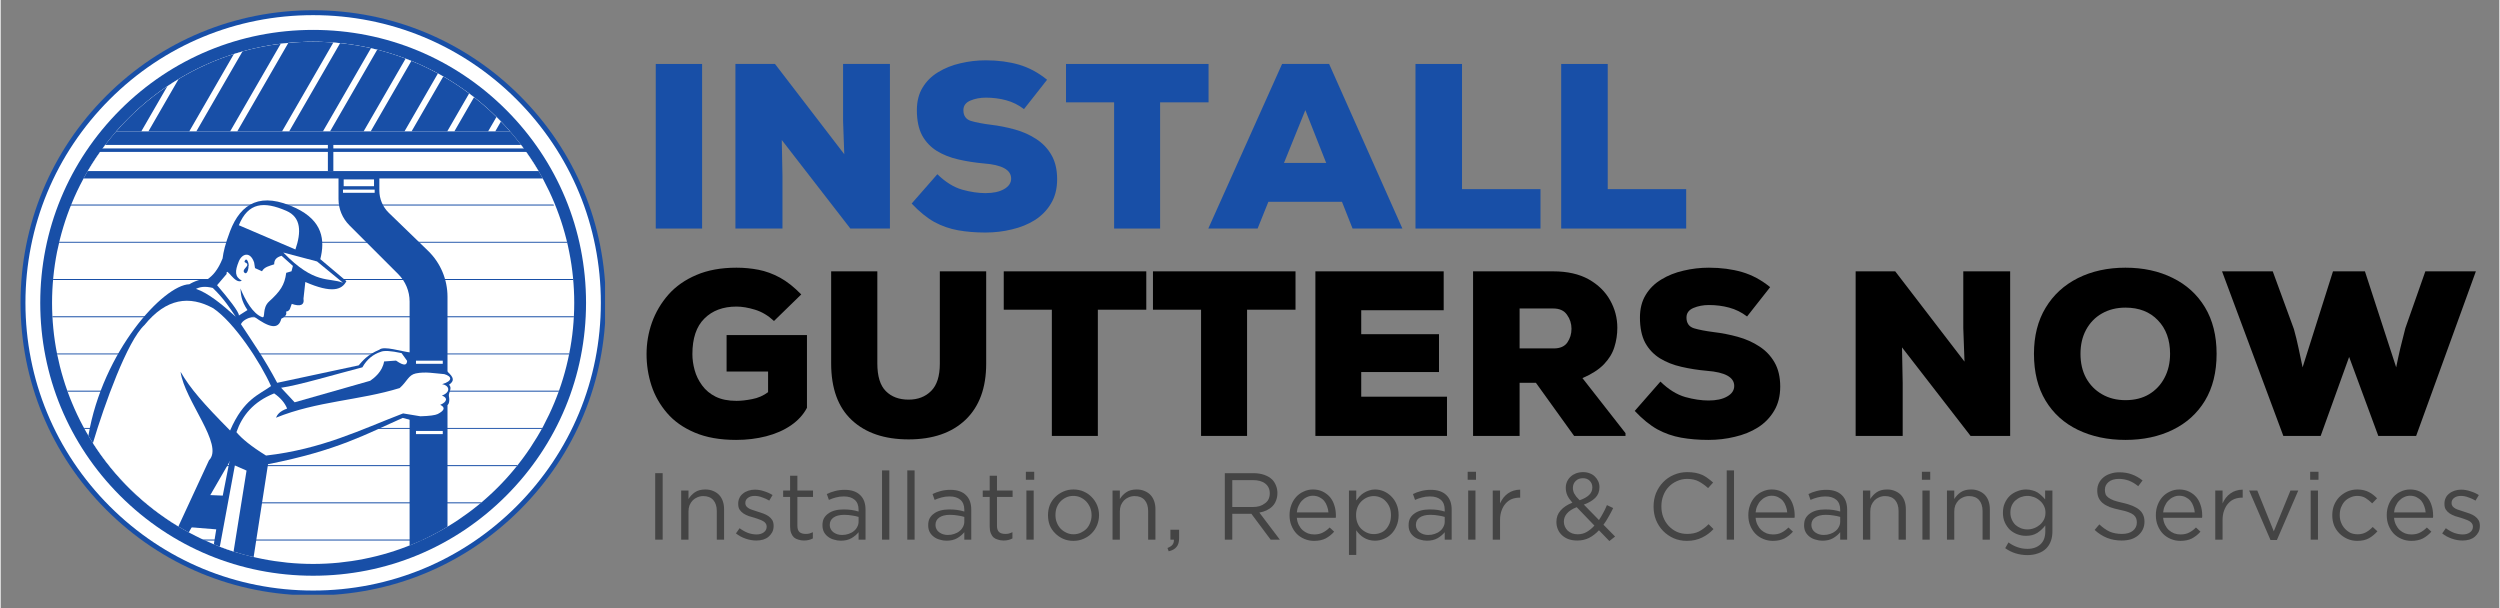
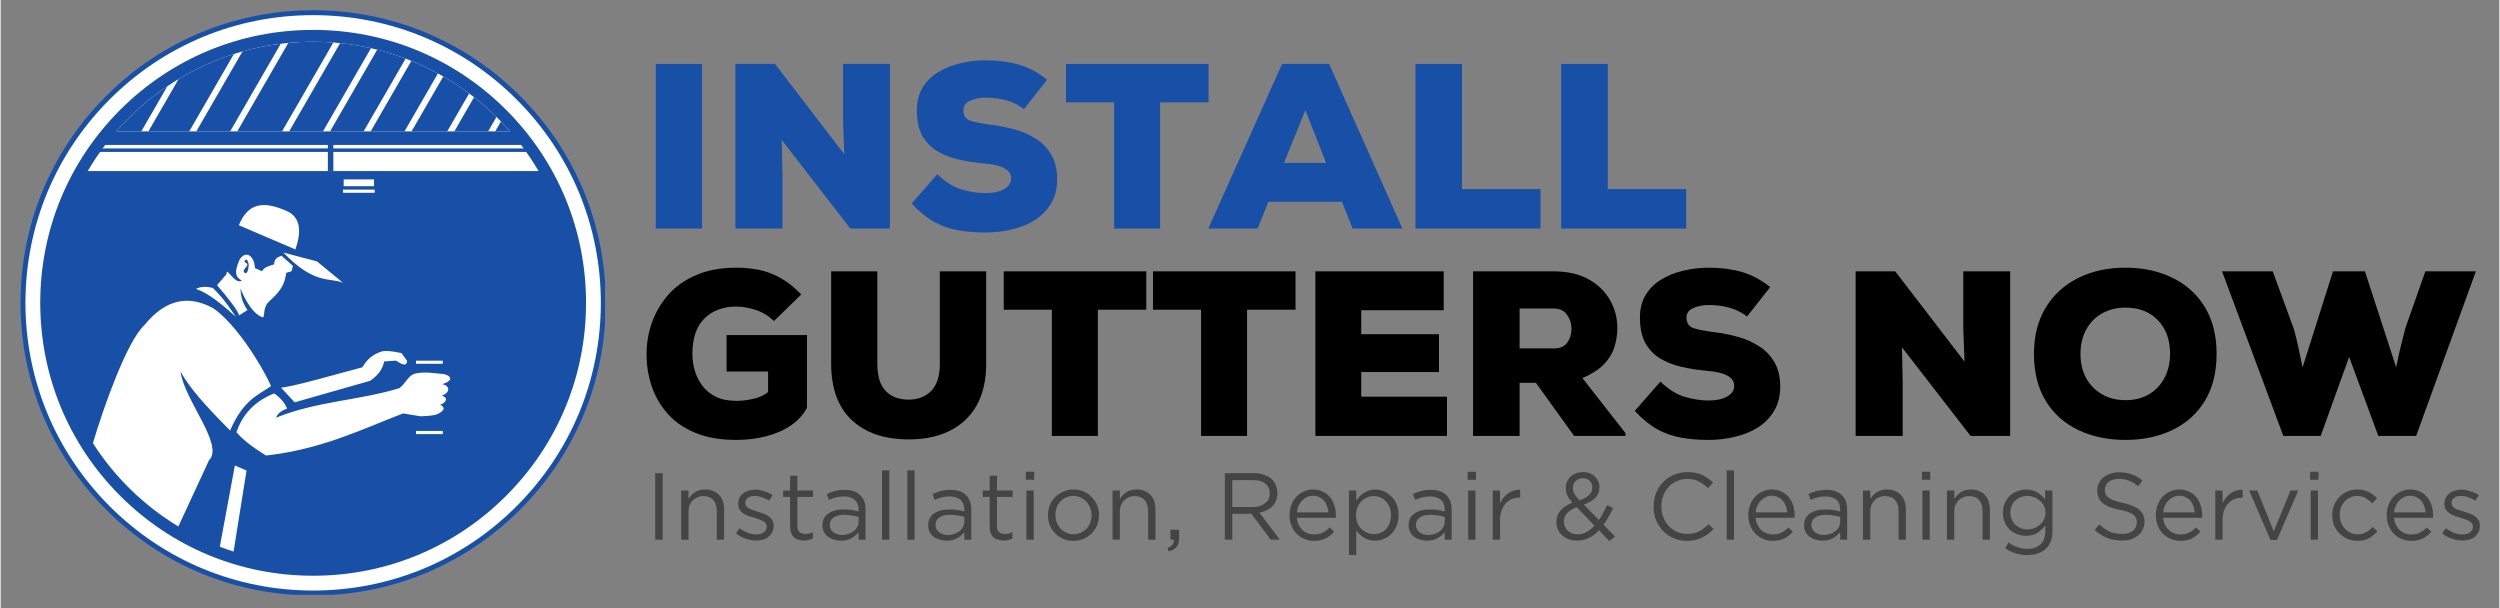
<svg xmlns="http://www.w3.org/2000/svg" width="300" zoomAndPan="magnify" viewBox="0 0 224.88 54.75" height="73" preserveAspectRatio="xMidYMid meet" version="1.0">
  <rect x="0" y="0" width="224.88" height="54.75" fill="#808080" stroke="none" />
  <defs>
    <g />
    <clipPath id="60d100f492">
      <path d="M 1 0 L 224.309 0 L 224.309 54 L 1 54 Z M 1 0 " clip-rule="nonzero" />
    </clipPath>
    <clipPath id="56c1fade8a">
      <path d="M 56 0.238 L 223.309 0.238 L 223.309 47 L 56 47 Z M 56 0.238 " clip-rule="nonzero" />
    </clipPath>
    <clipPath id="baec5fb0cd">
      <rect x="0" width="168" y="0" height="47" />
    </clipPath>
    <clipPath id="717438f899">
      <path d="M 0.785 0.918 L 53.395 0.918 L 53.395 53.527 L 0.785 53.527 Z M 0.785 0.918 " clip-rule="nonzero" />
    </clipPath>
    <clipPath id="a5e5e1e373">
      <path d="M 1 1 L 53.395 1 L 53.395 53.527 L 1 53.527 Z M 1 1 " clip-rule="nonzero" />
    </clipPath>
    <clipPath id="f6e3b2a607">
      <rect x="0" width="224" y="0" height="54" />
    </clipPath>
  </defs>
  <g clip-path="url(#60d100f492)">
    <g transform="matrix(1, 0, 0, 1, 1, -0)">
      <g clip-path="url(#f6e3b2a607)">
        <g fill="#444444" fill-opacity="1">
          <g transform="translate(57.002, 48.569)">
            <g>
              <path d="M 0.906 -5.984 L 1.578 -5.984 L 1.578 0 L 0.906 0 Z M 0.906 -5.984 " />
            </g>
          </g>
        </g>
        <g fill="#444444" fill-opacity="1">
          <g transform="translate(59.513, 48.569)">
            <g>
              <path d="M 0.734 -4.422 L 1.391 -4.422 L 1.391 -3.656 C 1.535 -3.895 1.727 -4.098 1.969 -4.266 C 2.207 -4.43 2.52 -4.516 2.906 -4.516 C 3.176 -4.516 3.414 -4.469 3.625 -4.375 C 3.832 -4.289 4.008 -4.172 4.156 -4.016 C 4.301 -3.859 4.41 -3.672 4.484 -3.453 C 4.555 -3.242 4.594 -3.008 4.594 -2.75 L 4.594 0 L 3.938 0 L 3.938 -2.578 C 3.938 -2.992 3.832 -3.32 3.625 -3.562 C 3.414 -3.801 3.113 -3.922 2.719 -3.922 C 2.531 -3.922 2.352 -3.883 2.188 -3.812 C 2.031 -3.75 1.891 -3.656 1.766 -3.531 C 1.648 -3.406 1.555 -3.258 1.484 -3.094 C 1.422 -2.926 1.391 -2.738 1.391 -2.531 L 1.391 0 L 0.734 0 Z M 0.734 -4.422 " />
            </g>
          </g>
        </g>
        <g fill="#444444" fill-opacity="1">
          <g transform="translate(64.8, 48.569)">
            <g>
              <path d="M 2.203 0.078 C 1.879 0.078 1.555 0.02 1.234 -0.094 C 0.91 -0.207 0.625 -0.363 0.375 -0.562 L 0.703 -1.031 C 0.941 -0.852 1.191 -0.711 1.453 -0.609 C 1.711 -0.516 1.973 -0.469 2.234 -0.469 C 2.492 -0.469 2.707 -0.531 2.875 -0.656 C 3.051 -0.781 3.141 -0.953 3.141 -1.172 L 3.141 -1.188 C 3.141 -1.289 3.109 -1.383 3.047 -1.469 C 2.992 -1.551 2.914 -1.617 2.812 -1.672 C 2.707 -1.734 2.586 -1.785 2.453 -1.828 C 2.316 -1.879 2.18 -1.926 2.047 -1.969 C 1.867 -2.02 1.691 -2.07 1.516 -2.125 C 1.348 -2.188 1.191 -2.266 1.047 -2.359 C 0.91 -2.453 0.797 -2.566 0.703 -2.703 C 0.617 -2.836 0.578 -3.008 0.578 -3.219 L 0.578 -3.234 C 0.578 -3.422 0.613 -3.594 0.688 -3.75 C 0.758 -3.906 0.863 -4.035 1 -4.141 C 1.133 -4.254 1.297 -4.344 1.484 -4.406 C 1.672 -4.469 1.867 -4.5 2.078 -4.5 C 2.359 -4.5 2.633 -4.453 2.906 -4.359 C 3.188 -4.273 3.441 -4.16 3.672 -4.016 L 3.375 -3.516 C 3.164 -3.641 2.945 -3.738 2.719 -3.812 C 2.5 -3.895 2.281 -3.938 2.062 -3.938 C 1.801 -3.938 1.594 -3.875 1.438 -3.75 C 1.289 -3.633 1.219 -3.484 1.219 -3.297 L 1.219 -3.281 C 1.219 -3.176 1.25 -3.082 1.312 -3 C 1.375 -2.926 1.457 -2.859 1.562 -2.797 C 1.664 -2.742 1.785 -2.695 1.922 -2.656 C 2.055 -2.613 2.195 -2.566 2.344 -2.516 C 2.52 -2.461 2.691 -2.406 2.859 -2.344 C 3.023 -2.281 3.176 -2.203 3.312 -2.109 C 3.445 -2.016 3.555 -1.898 3.641 -1.766 C 3.723 -1.629 3.766 -1.457 3.766 -1.25 L 3.766 -1.234 C 3.766 -1.023 3.723 -0.836 3.641 -0.672 C 3.555 -0.516 3.445 -0.379 3.312 -0.266 C 3.176 -0.148 3.008 -0.062 2.812 0 C 2.625 0.051 2.422 0.078 2.203 0.078 Z M 2.203 0.078 " />
            </g>
          </g>
        </g>
        <g fill="#444444" fill-opacity="1">
          <g transform="translate(69.08, 48.569)">
            <g>
              <path d="M 2.219 0.078 C 2.039 0.078 1.875 0.051 1.719 0 C 1.562 -0.039 1.426 -0.109 1.312 -0.203 C 1.207 -0.305 1.125 -0.438 1.062 -0.594 C 1 -0.758 0.969 -0.953 0.969 -1.172 L 0.969 -3.844 L 0.344 -3.844 L 0.344 -4.422 L 0.969 -4.422 L 0.969 -5.75 L 1.625 -5.75 L 1.625 -4.422 L 3.031 -4.422 L 3.031 -3.844 L 1.625 -3.844 L 1.625 -1.25 C 1.625 -0.977 1.691 -0.785 1.828 -0.672 C 1.961 -0.566 2.145 -0.516 2.375 -0.516 C 2.477 -0.516 2.582 -0.523 2.688 -0.547 C 2.789 -0.578 2.898 -0.617 3.016 -0.672 L 3.016 -0.109 C 2.898 -0.047 2.773 0 2.641 0.031 C 2.516 0.062 2.375 0.078 2.219 0.078 Z M 2.219 0.078 " />
            </g>
          </g>
        </g>
        <g fill="#444444" fill-opacity="1">
          <g transform="translate(72.556, 48.569)">
            <g>
              <path d="M 2.047 0.094 C 1.848 0.094 1.648 0.062 1.453 0 C 1.254 -0.051 1.078 -0.133 0.922 -0.25 C 0.766 -0.363 0.641 -0.504 0.547 -0.672 C 0.453 -0.848 0.406 -1.051 0.406 -1.281 L 0.406 -1.297 C 0.406 -1.535 0.445 -1.738 0.531 -1.906 C 0.625 -2.082 0.754 -2.227 0.922 -2.344 C 1.086 -2.469 1.285 -2.562 1.516 -2.625 C 1.754 -2.688 2.016 -2.719 2.297 -2.719 C 2.578 -2.719 2.82 -2.703 3.031 -2.672 C 3.238 -2.641 3.445 -2.594 3.656 -2.531 L 3.656 -2.688 C 3.656 -3.094 3.535 -3.395 3.297 -3.594 C 3.066 -3.789 2.742 -3.891 2.328 -3.891 C 2.066 -3.891 1.828 -3.859 1.609 -3.797 C 1.398 -3.742 1.191 -3.672 0.984 -3.578 L 0.797 -4.109 C 1.035 -4.223 1.281 -4.312 1.531 -4.375 C 1.789 -4.445 2.082 -4.484 2.406 -4.484 C 3.031 -4.484 3.504 -4.316 3.828 -3.984 C 4.129 -3.68 4.281 -3.254 4.281 -2.703 L 4.281 0 L 3.656 0 L 3.656 -0.672 C 3.5 -0.473 3.289 -0.297 3.031 -0.141 C 2.77 0.016 2.441 0.094 2.047 0.094 Z M 2.172 -0.422 C 2.379 -0.422 2.57 -0.453 2.75 -0.516 C 2.938 -0.578 3.094 -0.66 3.219 -0.766 C 3.352 -0.867 3.457 -0.992 3.531 -1.141 C 3.613 -1.285 3.656 -1.445 3.656 -1.625 L 3.656 -2.047 C 3.488 -2.098 3.297 -2.141 3.078 -2.172 C 2.867 -2.211 2.629 -2.234 2.359 -2.234 C 1.941 -2.234 1.617 -2.148 1.391 -1.984 C 1.172 -1.828 1.062 -1.609 1.062 -1.328 L 1.062 -1.312 C 1.062 -1.176 1.094 -1.051 1.156 -0.938 C 1.219 -0.82 1.301 -0.727 1.406 -0.656 C 1.508 -0.582 1.625 -0.523 1.75 -0.484 C 1.883 -0.441 2.023 -0.422 2.172 -0.422 Z M 2.172 -0.422 " />
            </g>
          </g>
        </g>
        <g fill="#444444" fill-opacity="1">
          <g transform="translate(77.527, 48.569)">
            <g>
              <path d="M 0.797 -6.234 L 1.453 -6.234 L 1.453 0 L 0.797 0 Z M 0.797 -6.234 " />
            </g>
          </g>
        </g>
        <g fill="#444444" fill-opacity="1">
          <g transform="translate(79.8, 48.569)">
            <g>
              <path d="M 0.797 -6.234 L 1.453 -6.234 L 1.453 0 L 0.797 0 Z M 0.797 -6.234 " />
            </g>
          </g>
        </g>
        <g fill="#444444" fill-opacity="1">
          <g transform="translate(82.072, 48.569)">
            <g>
              <path d="M 2.047 0.094 C 1.848 0.094 1.648 0.062 1.453 0 C 1.254 -0.051 1.078 -0.133 0.922 -0.25 C 0.766 -0.363 0.641 -0.504 0.547 -0.672 C 0.453 -0.848 0.406 -1.051 0.406 -1.281 L 0.406 -1.297 C 0.406 -1.535 0.445 -1.738 0.531 -1.906 C 0.625 -2.082 0.754 -2.227 0.922 -2.344 C 1.086 -2.469 1.285 -2.562 1.516 -2.625 C 1.754 -2.688 2.016 -2.719 2.297 -2.719 C 2.578 -2.719 2.82 -2.703 3.031 -2.672 C 3.238 -2.641 3.445 -2.594 3.656 -2.531 L 3.656 -2.688 C 3.656 -3.094 3.535 -3.395 3.297 -3.594 C 3.066 -3.789 2.742 -3.891 2.328 -3.891 C 2.066 -3.891 1.828 -3.859 1.609 -3.797 C 1.398 -3.742 1.191 -3.672 0.984 -3.578 L 0.797 -4.109 C 1.035 -4.223 1.281 -4.312 1.531 -4.375 C 1.789 -4.445 2.082 -4.484 2.406 -4.484 C 3.031 -4.484 3.504 -4.316 3.828 -3.984 C 4.129 -3.68 4.281 -3.254 4.281 -2.703 L 4.281 0 L 3.656 0 L 3.656 -0.672 C 3.5 -0.473 3.289 -0.297 3.031 -0.141 C 2.77 0.016 2.441 0.094 2.047 0.094 Z M 2.172 -0.422 C 2.379 -0.422 2.57 -0.453 2.75 -0.516 C 2.938 -0.578 3.094 -0.66 3.219 -0.766 C 3.352 -0.867 3.457 -0.992 3.531 -1.141 C 3.613 -1.285 3.656 -1.445 3.656 -1.625 L 3.656 -2.047 C 3.488 -2.098 3.297 -2.141 3.078 -2.172 C 2.867 -2.211 2.629 -2.234 2.359 -2.234 C 1.941 -2.234 1.617 -2.148 1.391 -1.984 C 1.172 -1.828 1.062 -1.609 1.062 -1.328 L 1.062 -1.312 C 1.062 -1.176 1.094 -1.051 1.156 -0.938 C 1.219 -0.82 1.301 -0.727 1.406 -0.656 C 1.508 -0.582 1.625 -0.523 1.75 -0.484 C 1.883 -0.441 2.023 -0.422 2.172 -0.422 Z M 2.172 -0.422 " />
            </g>
          </g>
        </g>
        <g fill="#444444" fill-opacity="1">
          <g transform="translate(87.043, 48.569)">
            <g>
              <path d="M 2.219 0.078 C 2.039 0.078 1.875 0.051 1.719 0 C 1.562 -0.039 1.426 -0.109 1.312 -0.203 C 1.207 -0.305 1.125 -0.438 1.062 -0.594 C 1 -0.758 0.969 -0.953 0.969 -1.172 L 0.969 -3.844 L 0.344 -3.844 L 0.344 -4.422 L 0.969 -4.422 L 0.969 -5.75 L 1.625 -5.75 L 1.625 -4.422 L 3.031 -4.422 L 3.031 -3.844 L 1.625 -3.844 L 1.625 -1.25 C 1.625 -0.977 1.691 -0.785 1.828 -0.672 C 1.961 -0.566 2.145 -0.516 2.375 -0.516 C 2.477 -0.516 2.582 -0.523 2.688 -0.547 C 2.789 -0.578 2.898 -0.617 3.016 -0.672 L 3.016 -0.109 C 2.898 -0.047 2.773 0 2.641 0.031 C 2.516 0.062 2.375 0.078 2.219 0.078 Z M 2.219 0.078 " />
            </g>
          </g>
        </g>
        <g fill="#444444" fill-opacity="1">
          <g transform="translate(90.519, 48.569)">
            <g>
              <path d="M 0.75 -6.109 L 1.5 -6.109 L 1.5 -5.391 L 0.75 -5.391 Z M 0.797 -4.422 L 1.453 -4.422 L 1.453 0 L 0.797 0 Z M 0.797 -4.422 " />
            </g>
          </g>
        </g>
        <g fill="#444444" fill-opacity="1">
          <g transform="translate(92.791, 48.569)">
            <g>
              <path d="M 2.75 0.109 C 2.414 0.109 2.109 0.047 1.828 -0.078 C 1.555 -0.203 1.316 -0.367 1.109 -0.578 C 0.898 -0.785 0.738 -1.023 0.625 -1.297 C 0.52 -1.578 0.469 -1.875 0.469 -2.188 L 0.469 -2.203 C 0.469 -2.516 0.52 -2.812 0.625 -3.094 C 0.738 -3.375 0.898 -3.617 1.109 -3.828 C 1.316 -4.035 1.562 -4.203 1.844 -4.328 C 2.125 -4.453 2.43 -4.516 2.766 -4.516 C 3.098 -4.516 3.406 -4.453 3.688 -4.328 C 3.969 -4.203 4.207 -4.035 4.406 -3.828 C 4.613 -3.617 4.773 -3.375 4.891 -3.094 C 5.004 -2.82 5.062 -2.531 5.062 -2.219 L 5.062 -2.203 C 5.062 -1.891 5.004 -1.594 4.891 -1.312 C 4.773 -1.031 4.613 -0.785 4.406 -0.578 C 4.207 -0.367 3.961 -0.203 3.672 -0.078 C 3.391 0.047 3.082 0.109 2.75 0.109 Z M 2.766 -0.484 C 3.004 -0.484 3.223 -0.531 3.422 -0.625 C 3.617 -0.719 3.789 -0.836 3.938 -0.984 C 4.082 -1.141 4.191 -1.32 4.266 -1.531 C 4.348 -1.738 4.391 -1.957 4.391 -2.188 L 4.391 -2.203 C 4.391 -2.441 4.348 -2.664 4.266 -2.875 C 4.18 -3.082 4.066 -3.266 3.922 -3.422 C 3.773 -3.578 3.602 -3.703 3.406 -3.797 C 3.207 -3.891 2.988 -3.938 2.75 -3.938 C 2.508 -3.938 2.289 -3.891 2.094 -3.797 C 1.895 -3.703 1.723 -3.578 1.578 -3.422 C 1.441 -3.273 1.332 -3.098 1.25 -2.891 C 1.176 -2.68 1.141 -2.457 1.141 -2.219 L 1.141 -2.203 C 1.141 -1.961 1.18 -1.738 1.266 -1.531 C 1.348 -1.32 1.461 -1.141 1.609 -0.984 C 1.754 -0.836 1.926 -0.719 2.125 -0.625 C 2.32 -0.531 2.535 -0.484 2.766 -0.484 Z M 2.766 -0.484 " />
            </g>
          </g>
        </g>
        <g fill="#444444" fill-opacity="1">
          <g transform="translate(98.335, 48.569)">
            <g>
              <path d="M 0.734 -4.422 L 1.391 -4.422 L 1.391 -3.656 C 1.535 -3.895 1.727 -4.098 1.969 -4.266 C 2.207 -4.43 2.52 -4.516 2.906 -4.516 C 3.176 -4.516 3.414 -4.469 3.625 -4.375 C 3.832 -4.289 4.008 -4.172 4.156 -4.016 C 4.301 -3.859 4.41 -3.672 4.484 -3.453 C 4.555 -3.242 4.594 -3.008 4.594 -2.75 L 4.594 0 L 3.938 0 L 3.938 -2.578 C 3.938 -2.992 3.832 -3.32 3.625 -3.562 C 3.414 -3.801 3.113 -3.922 2.719 -3.922 C 2.531 -3.922 2.352 -3.883 2.188 -3.812 C 2.031 -3.75 1.891 -3.656 1.766 -3.531 C 1.648 -3.406 1.555 -3.258 1.484 -3.094 C 1.422 -2.926 1.391 -2.738 1.391 -2.531 L 1.391 0 L 0.734 0 Z M 0.734 -4.422 " />
            </g>
          </g>
        </g>
        <g fill="#444444" fill-opacity="1">
          <g transform="translate(103.622, 48.569)">
            <g>
              <path d="M 0.391 0.75 C 0.609 0.664 0.758 0.566 0.844 0.453 C 0.938 0.336 0.977 0.188 0.969 0 L 0.656 0 L 0.656 -0.891 L 1.438 -0.891 L 1.438 -0.125 C 1.438 0.219 1.359 0.477 1.203 0.656 C 1.055 0.844 0.82 0.973 0.5 1.047 Z M 0.391 0.75 " />
            </g>
          </g>
        </g>
        <g fill="#444444" fill-opacity="1">
          <g transform="translate(105.74, 48.569)">
            <g />
          </g>
        </g>
        <g fill="#444444" fill-opacity="1">
          <g transform="translate(108.329, 48.569)">
            <g>
              <path d="M 0.844 -5.984 L 3.422 -5.984 C 3.785 -5.984 4.113 -5.93 4.406 -5.828 C 4.695 -5.723 4.938 -5.578 5.125 -5.391 C 5.27 -5.234 5.379 -5.055 5.453 -4.859 C 5.535 -4.66 5.578 -4.441 5.578 -4.203 L 5.578 -4.188 C 5.578 -3.938 5.535 -3.711 5.453 -3.516 C 5.379 -3.316 5.27 -3.145 5.125 -3 C 4.977 -2.852 4.805 -2.734 4.609 -2.641 C 4.41 -2.547 4.191 -2.477 3.953 -2.438 L 5.797 0 L 4.969 0 L 3.234 -2.328 L 1.516 -2.328 L 1.516 0 L 0.844 0 Z M 3.359 -2.938 C 3.578 -2.938 3.781 -2.961 3.969 -3.016 C 4.156 -3.078 4.316 -3.16 4.453 -3.266 C 4.598 -3.367 4.707 -3.492 4.781 -3.641 C 4.852 -3.797 4.891 -3.969 4.891 -4.156 L 4.891 -4.172 C 4.891 -4.547 4.754 -4.836 4.484 -5.047 C 4.223 -5.254 3.852 -5.359 3.375 -5.359 L 1.516 -5.359 L 1.516 -2.938 Z M 3.359 -2.938 " />
            </g>
          </g>
        </g>
        <g fill="#444444" fill-opacity="1">
          <g transform="translate(114.53, 48.569)">
            <g>
              <path d="M 2.672 0.109 C 2.367 0.109 2.082 0.051 1.812 -0.062 C 1.539 -0.176 1.305 -0.332 1.109 -0.531 C 0.91 -0.738 0.754 -0.984 0.641 -1.266 C 0.523 -1.547 0.469 -1.859 0.469 -2.203 L 0.469 -2.219 C 0.469 -2.531 0.52 -2.828 0.625 -3.109 C 0.727 -3.391 0.875 -3.633 1.062 -3.844 C 1.25 -4.051 1.473 -4.211 1.734 -4.328 C 1.992 -4.453 2.273 -4.516 2.578 -4.516 C 2.898 -4.516 3.191 -4.453 3.453 -4.328 C 3.711 -4.203 3.93 -4.035 4.109 -3.828 C 4.285 -3.617 4.414 -3.375 4.5 -3.094 C 4.594 -2.812 4.641 -2.504 4.641 -2.172 C 4.641 -2.129 4.641 -2.094 4.641 -2.062 C 4.641 -2.039 4.633 -2.008 4.625 -1.969 L 1.125 -1.969 C 1.145 -1.727 1.203 -1.516 1.297 -1.328 C 1.391 -1.141 1.504 -0.984 1.641 -0.859 C 1.785 -0.734 1.945 -0.633 2.125 -0.562 C 2.301 -0.5 2.488 -0.469 2.688 -0.469 C 2.988 -0.469 3.25 -0.523 3.469 -0.641 C 3.688 -0.754 3.891 -0.906 4.078 -1.094 L 4.484 -0.719 C 4.266 -0.469 4.008 -0.266 3.719 -0.109 C 3.438 0.035 3.086 0.109 2.672 0.109 Z M 3.969 -2.453 C 3.957 -2.648 3.914 -2.836 3.844 -3.016 C 3.781 -3.203 3.691 -3.363 3.578 -3.5 C 3.461 -3.633 3.316 -3.742 3.141 -3.828 C 2.973 -3.91 2.781 -3.953 2.562 -3.953 C 2.375 -3.953 2.195 -3.91 2.031 -3.828 C 1.863 -3.754 1.719 -3.648 1.594 -3.516 C 1.469 -3.391 1.363 -3.234 1.281 -3.047 C 1.195 -2.867 1.145 -2.672 1.125 -2.453 Z M 3.969 -2.453 " />
            </g>
          </g>
        </g>
        <g fill="#444444" fill-opacity="1">
          <g transform="translate(119.612, 48.569)">
            <g>
              <path d="M 0.734 -4.422 L 1.391 -4.422 L 1.391 -3.531 C 1.484 -3.656 1.582 -3.773 1.688 -3.891 C 1.801 -4.016 1.926 -4.117 2.062 -4.203 C 2.207 -4.297 2.363 -4.367 2.531 -4.422 C 2.695 -4.484 2.879 -4.516 3.078 -4.516 C 3.348 -4.516 3.609 -4.461 3.859 -4.359 C 4.109 -4.254 4.332 -4.102 4.531 -3.906 C 4.738 -3.707 4.898 -3.469 5.016 -3.188 C 5.141 -2.906 5.203 -2.582 5.203 -2.219 L 5.203 -2.203 C 5.203 -1.848 5.141 -1.523 5.016 -1.234 C 4.898 -0.953 4.742 -0.711 4.547 -0.516 C 4.348 -0.316 4.117 -0.164 3.859 -0.062 C 3.609 0.039 3.348 0.094 3.078 0.094 C 2.879 0.094 2.691 0.066 2.516 0.016 C 2.348 -0.035 2.195 -0.102 2.062 -0.188 C 1.926 -0.27 1.801 -0.367 1.688 -0.484 C 1.57 -0.598 1.473 -0.719 1.391 -0.844 L 1.391 1.375 L 0.734 1.375 Z M 2.969 -0.5 C 3.176 -0.5 3.375 -0.535 3.562 -0.609 C 3.758 -0.68 3.926 -0.789 4.062 -0.938 C 4.195 -1.082 4.305 -1.258 4.391 -1.469 C 4.473 -1.688 4.516 -1.93 4.516 -2.203 L 4.516 -2.219 C 4.516 -2.477 4.473 -2.711 4.391 -2.922 C 4.305 -3.129 4.191 -3.305 4.047 -3.453 C 3.91 -3.609 3.75 -3.723 3.562 -3.797 C 3.375 -3.879 3.176 -3.922 2.969 -3.922 C 2.758 -3.922 2.555 -3.879 2.359 -3.797 C 2.172 -3.711 2 -3.594 1.844 -3.438 C 1.695 -3.289 1.582 -3.113 1.5 -2.906 C 1.414 -2.695 1.375 -2.469 1.375 -2.219 L 1.375 -2.203 C 1.375 -1.953 1.414 -1.719 1.5 -1.5 C 1.582 -1.289 1.695 -1.113 1.844 -0.969 C 2 -0.82 2.172 -0.707 2.359 -0.625 C 2.555 -0.539 2.758 -0.5 2.969 -0.5 Z M 2.969 -0.5 " />
            </g>
          </g>
        </g>
        <g fill="#444444" fill-opacity="1">
          <g transform="translate(125.309, 48.569)">
            <g>
              <path d="M 2.047 0.094 C 1.848 0.094 1.648 0.062 1.453 0 C 1.254 -0.051 1.078 -0.133 0.922 -0.25 C 0.766 -0.363 0.641 -0.504 0.547 -0.672 C 0.453 -0.848 0.406 -1.051 0.406 -1.281 L 0.406 -1.297 C 0.406 -1.535 0.445 -1.738 0.531 -1.906 C 0.625 -2.082 0.754 -2.227 0.922 -2.344 C 1.086 -2.469 1.285 -2.562 1.516 -2.625 C 1.754 -2.688 2.016 -2.719 2.297 -2.719 C 2.578 -2.719 2.82 -2.703 3.031 -2.672 C 3.238 -2.641 3.445 -2.594 3.656 -2.531 L 3.656 -2.688 C 3.656 -3.094 3.535 -3.395 3.297 -3.594 C 3.066 -3.789 2.742 -3.891 2.328 -3.891 C 2.066 -3.891 1.828 -3.859 1.609 -3.797 C 1.398 -3.742 1.191 -3.672 0.984 -3.578 L 0.797 -4.109 C 1.035 -4.223 1.281 -4.312 1.531 -4.375 C 1.789 -4.445 2.082 -4.484 2.406 -4.484 C 3.031 -4.484 3.504 -4.316 3.828 -3.984 C 4.129 -3.68 4.281 -3.254 4.281 -2.703 L 4.281 0 L 3.656 0 L 3.656 -0.672 C 3.5 -0.473 3.289 -0.297 3.031 -0.141 C 2.77 0.016 2.441 0.094 2.047 0.094 Z M 2.172 -0.422 C 2.379 -0.422 2.57 -0.453 2.75 -0.516 C 2.938 -0.578 3.094 -0.66 3.219 -0.766 C 3.352 -0.867 3.457 -0.992 3.531 -1.141 C 3.613 -1.285 3.656 -1.445 3.656 -1.625 L 3.656 -2.047 C 3.488 -2.098 3.297 -2.141 3.078 -2.172 C 2.867 -2.211 2.629 -2.234 2.359 -2.234 C 1.941 -2.234 1.617 -2.148 1.391 -1.984 C 1.172 -1.828 1.062 -1.609 1.062 -1.328 L 1.062 -1.312 C 1.062 -1.176 1.094 -1.051 1.156 -0.938 C 1.219 -0.82 1.301 -0.727 1.406 -0.656 C 1.508 -0.582 1.625 -0.523 1.75 -0.484 C 1.883 -0.441 2.023 -0.422 2.172 -0.422 Z M 2.172 -0.422 " />
            </g>
          </g>
        </g>
        <g fill="#444444" fill-opacity="1">
          <g transform="translate(130.28, 48.569)">
            <g>
              <path d="M 0.75 -6.109 L 1.5 -6.109 L 1.5 -5.391 L 0.75 -5.391 Z M 0.797 -4.422 L 1.453 -4.422 L 1.453 0 L 0.797 0 Z M 0.797 -4.422 " />
            </g>
          </g>
        </g>
        <g fill="#444444" fill-opacity="1">
          <g transform="translate(132.553, 48.569)">
            <g>
              <path d="M 0.734 -4.422 L 1.391 -4.422 L 1.391 -3.266 C 1.473 -3.441 1.57 -3.609 1.688 -3.766 C 1.812 -3.922 1.945 -4.051 2.094 -4.156 C 2.25 -4.27 2.414 -4.352 2.594 -4.406 C 2.781 -4.469 2.984 -4.5 3.203 -4.5 L 3.203 -3.781 L 3.141 -3.781 C 2.898 -3.781 2.672 -3.738 2.453 -3.656 C 2.242 -3.57 2.062 -3.441 1.906 -3.266 C 1.75 -3.098 1.625 -2.883 1.531 -2.625 C 1.438 -2.375 1.391 -2.086 1.391 -1.766 L 1.391 0 L 0.734 0 Z M 0.734 -4.422 " />
            </g>
          </g>
        </g>
        <g fill="#444444" fill-opacity="1">
          <g transform="translate(136.038, 48.569)">
            <g />
          </g>
        </g>
        <g fill="#444444" fill-opacity="1">
          <g transform="translate(138.626, 48.569)">
            <g>
              <path d="M 4.219 -0.844 C 3.945 -0.551 3.648 -0.32 3.328 -0.156 C 3.016 0 2.66 0.078 2.266 0.078 C 1.992 0.078 1.742 0.039 1.516 -0.031 C 1.285 -0.113 1.086 -0.227 0.922 -0.375 C 0.754 -0.52 0.625 -0.695 0.531 -0.906 C 0.438 -1.113 0.391 -1.344 0.391 -1.594 L 0.391 -1.609 C 0.391 -2.004 0.516 -2.344 0.766 -2.625 C 1.016 -2.914 1.367 -3.148 1.828 -3.328 C 1.617 -3.566 1.469 -3.785 1.375 -3.984 C 1.281 -4.191 1.234 -4.414 1.234 -4.656 L 1.234 -4.672 C 1.234 -4.859 1.27 -5.039 1.344 -5.219 C 1.426 -5.395 1.535 -5.547 1.672 -5.672 C 1.805 -5.797 1.969 -5.895 2.156 -5.969 C 2.352 -6.039 2.57 -6.078 2.812 -6.078 C 3.02 -6.078 3.211 -6.039 3.391 -5.969 C 3.566 -5.906 3.719 -5.812 3.844 -5.688 C 3.977 -5.562 4.082 -5.414 4.156 -5.25 C 4.227 -5.094 4.266 -4.922 4.266 -4.734 L 4.266 -4.719 C 4.266 -4.332 4.141 -4.016 3.891 -3.766 C 3.641 -3.516 3.297 -3.312 2.859 -3.156 L 4.219 -1.766 C 4.352 -1.961 4.477 -2.172 4.594 -2.391 C 4.719 -2.609 4.832 -2.848 4.938 -3.109 L 5.5 -2.844 C 5.363 -2.562 5.223 -2.297 5.078 -2.047 C 4.941 -1.797 4.789 -1.562 4.625 -1.344 L 5.672 -0.281 L 5.156 0.125 Z M 2.484 -3.547 C 2.859 -3.68 3.141 -3.836 3.328 -4.016 C 3.523 -4.203 3.625 -4.426 3.625 -4.688 L 3.625 -4.703 C 3.625 -4.941 3.547 -5.141 3.391 -5.297 C 3.234 -5.453 3.031 -5.531 2.781 -5.531 C 2.508 -5.531 2.289 -5.445 2.125 -5.281 C 1.957 -5.113 1.875 -4.91 1.875 -4.672 L 1.875 -4.656 C 1.875 -4.562 1.883 -4.473 1.906 -4.391 C 1.926 -4.305 1.957 -4.223 2 -4.141 C 2.051 -4.055 2.113 -3.961 2.188 -3.859 C 2.27 -3.766 2.367 -3.66 2.484 -3.547 Z M 2.312 -0.484 C 2.602 -0.484 2.867 -0.551 3.109 -0.688 C 3.359 -0.832 3.594 -1.023 3.812 -1.266 L 2.219 -2.922 C 1.812 -2.766 1.516 -2.57 1.328 -2.344 C 1.148 -2.125 1.062 -1.883 1.062 -1.625 L 1.062 -1.609 C 1.062 -1.453 1.094 -1.305 1.156 -1.172 C 1.219 -1.035 1.301 -0.914 1.406 -0.812 C 1.52 -0.707 1.656 -0.625 1.812 -0.562 C 1.969 -0.508 2.133 -0.484 2.312 -0.484 Z M 2.312 -0.484 " />
            </g>
          </g>
        </g>
        <g fill="#444444" fill-opacity="1">
          <g transform="translate(144.596, 48.569)">
            <g />
          </g>
        </g>
        <g fill="#444444" fill-opacity="1">
          <g transform="translate(147.184, 48.569)">
            <g>
              <path d="M 3.578 0.109 C 3.148 0.109 2.754 0.031 2.391 -0.125 C 2.023 -0.289 1.707 -0.508 1.438 -0.781 C 1.164 -1.062 0.953 -1.391 0.797 -1.766 C 0.648 -2.141 0.578 -2.539 0.578 -2.969 L 0.578 -2.984 C 0.578 -3.41 0.648 -3.812 0.797 -4.188 C 0.953 -4.562 1.164 -4.891 1.438 -5.172 C 1.707 -5.453 2.023 -5.672 2.391 -5.828 C 2.766 -5.992 3.172 -6.078 3.609 -6.078 C 3.879 -6.078 4.125 -6.055 4.344 -6.016 C 4.562 -5.973 4.766 -5.91 4.953 -5.828 C 5.141 -5.742 5.312 -5.641 5.469 -5.516 C 5.633 -5.398 5.789 -5.273 5.938 -5.141 L 5.484 -4.641 C 5.223 -4.879 4.945 -5.078 4.656 -5.234 C 4.363 -5.391 4.008 -5.469 3.594 -5.469 C 3.27 -5.469 2.961 -5.398 2.672 -5.266 C 2.391 -5.141 2.145 -4.969 1.938 -4.75 C 1.727 -4.531 1.566 -4.27 1.453 -3.969 C 1.336 -3.664 1.281 -3.348 1.281 -3.016 L 1.281 -2.984 C 1.281 -2.641 1.336 -2.316 1.453 -2.016 C 1.566 -1.723 1.727 -1.461 1.938 -1.234 C 2.145 -1.016 2.391 -0.836 2.672 -0.703 C 2.961 -0.578 3.27 -0.516 3.594 -0.516 C 4.008 -0.516 4.363 -0.586 4.656 -0.734 C 4.957 -0.891 5.25 -1.109 5.531 -1.391 L 5.969 -0.953 C 5.82 -0.785 5.66 -0.641 5.484 -0.516 C 5.316 -0.391 5.133 -0.281 4.938 -0.188 C 4.75 -0.094 4.539 -0.02 4.312 0.031 C 4.094 0.082 3.848 0.109 3.578 0.109 Z M 3.578 0.109 " />
            </g>
          </g>
        </g>
        <g fill="#444444" fill-opacity="1">
          <g transform="translate(153.548, 48.569)">
            <g>
              <path d="M 0.797 -6.234 L 1.453 -6.234 L 1.453 0 L 0.797 0 Z M 0.797 -6.234 " />
            </g>
          </g>
        </g>
        <g fill="#444444" fill-opacity="1">
          <g transform="translate(155.82, 48.569)">
            <g>
              <path d="M 2.672 0.109 C 2.367 0.109 2.082 0.051 1.812 -0.062 C 1.539 -0.176 1.305 -0.332 1.109 -0.531 C 0.91 -0.738 0.754 -0.984 0.641 -1.266 C 0.523 -1.547 0.469 -1.859 0.469 -2.203 L 0.469 -2.219 C 0.469 -2.531 0.52 -2.828 0.625 -3.109 C 0.727 -3.391 0.875 -3.633 1.062 -3.844 C 1.25 -4.051 1.473 -4.211 1.734 -4.328 C 1.992 -4.453 2.273 -4.516 2.578 -4.516 C 2.898 -4.516 3.191 -4.453 3.453 -4.328 C 3.711 -4.203 3.93 -4.035 4.109 -3.828 C 4.285 -3.617 4.414 -3.375 4.5 -3.094 C 4.594 -2.812 4.641 -2.504 4.641 -2.172 C 4.641 -2.129 4.641 -2.094 4.641 -2.062 C 4.641 -2.039 4.633 -2.008 4.625 -1.969 L 1.125 -1.969 C 1.145 -1.727 1.203 -1.516 1.297 -1.328 C 1.391 -1.141 1.504 -0.984 1.641 -0.859 C 1.785 -0.734 1.945 -0.633 2.125 -0.562 C 2.301 -0.5 2.488 -0.469 2.688 -0.469 C 2.988 -0.469 3.25 -0.523 3.469 -0.641 C 3.688 -0.754 3.891 -0.906 4.078 -1.094 L 4.484 -0.719 C 4.266 -0.469 4.008 -0.266 3.719 -0.109 C 3.438 0.035 3.086 0.109 2.672 0.109 Z M 3.969 -2.453 C 3.957 -2.648 3.914 -2.836 3.844 -3.016 C 3.781 -3.203 3.691 -3.363 3.578 -3.5 C 3.461 -3.633 3.316 -3.742 3.141 -3.828 C 2.973 -3.91 2.781 -3.953 2.562 -3.953 C 2.375 -3.953 2.195 -3.91 2.031 -3.828 C 1.863 -3.754 1.719 -3.648 1.594 -3.516 C 1.469 -3.391 1.363 -3.234 1.281 -3.047 C 1.195 -2.867 1.145 -2.672 1.125 -2.453 Z M 3.969 -2.453 " />
            </g>
          </g>
        </g>
        <g fill="#444444" fill-opacity="1">
          <g transform="translate(160.902, 48.569)">
            <g>
              <path d="M 2.047 0.094 C 1.848 0.094 1.648 0.062 1.453 0 C 1.254 -0.051 1.078 -0.133 0.922 -0.25 C 0.766 -0.363 0.641 -0.504 0.547 -0.672 C 0.453 -0.848 0.406 -1.051 0.406 -1.281 L 0.406 -1.297 C 0.406 -1.535 0.445 -1.738 0.531 -1.906 C 0.625 -2.082 0.754 -2.227 0.922 -2.344 C 1.086 -2.469 1.285 -2.562 1.516 -2.625 C 1.754 -2.688 2.016 -2.719 2.297 -2.719 C 2.578 -2.719 2.82 -2.703 3.031 -2.672 C 3.238 -2.641 3.445 -2.594 3.656 -2.531 L 3.656 -2.688 C 3.656 -3.094 3.535 -3.395 3.297 -3.594 C 3.066 -3.789 2.742 -3.891 2.328 -3.891 C 2.066 -3.891 1.828 -3.859 1.609 -3.797 C 1.398 -3.742 1.191 -3.672 0.984 -3.578 L 0.797 -4.109 C 1.035 -4.223 1.281 -4.312 1.531 -4.375 C 1.789 -4.445 2.082 -4.484 2.406 -4.484 C 3.031 -4.484 3.504 -4.316 3.828 -3.984 C 4.129 -3.68 4.281 -3.254 4.281 -2.703 L 4.281 0 L 3.656 0 L 3.656 -0.672 C 3.5 -0.473 3.289 -0.297 3.031 -0.141 C 2.77 0.016 2.441 0.094 2.047 0.094 Z M 2.172 -0.422 C 2.379 -0.422 2.57 -0.453 2.75 -0.516 C 2.938 -0.578 3.094 -0.66 3.219 -0.766 C 3.352 -0.867 3.457 -0.992 3.531 -1.141 C 3.613 -1.285 3.656 -1.445 3.656 -1.625 L 3.656 -2.047 C 3.488 -2.098 3.297 -2.141 3.078 -2.172 C 2.867 -2.211 2.629 -2.234 2.359 -2.234 C 1.941 -2.234 1.617 -2.148 1.391 -1.984 C 1.172 -1.828 1.062 -1.609 1.062 -1.328 L 1.062 -1.312 C 1.062 -1.176 1.094 -1.051 1.156 -0.938 C 1.219 -0.82 1.301 -0.727 1.406 -0.656 C 1.508 -0.582 1.625 -0.523 1.75 -0.484 C 1.883 -0.441 2.023 -0.422 2.172 -0.422 Z M 2.172 -0.422 " />
            </g>
          </g>
        </g>
        <g fill="#444444" fill-opacity="1">
          <g transform="translate(165.873, 48.569)">
            <g>
              <path d="M 0.734 -4.422 L 1.391 -4.422 L 1.391 -3.656 C 1.535 -3.895 1.727 -4.098 1.969 -4.266 C 2.207 -4.43 2.52 -4.516 2.906 -4.516 C 3.176 -4.516 3.414 -4.469 3.625 -4.375 C 3.832 -4.289 4.008 -4.172 4.156 -4.016 C 4.301 -3.859 4.41 -3.672 4.484 -3.453 C 4.555 -3.242 4.594 -3.008 4.594 -2.75 L 4.594 0 L 3.938 0 L 3.938 -2.578 C 3.938 -2.992 3.832 -3.32 3.625 -3.562 C 3.414 -3.801 3.113 -3.922 2.719 -3.922 C 2.531 -3.922 2.352 -3.883 2.188 -3.812 C 2.031 -3.75 1.891 -3.656 1.766 -3.531 C 1.648 -3.406 1.555 -3.258 1.484 -3.094 C 1.422 -2.926 1.391 -2.738 1.391 -2.531 L 1.391 0 L 0.734 0 Z M 0.734 -4.422 " />
            </g>
          </g>
        </g>
        <g fill="#444444" fill-opacity="1">
          <g transform="translate(171.161, 48.569)">
            <g>
              <path d="M 0.75 -6.109 L 1.5 -6.109 L 1.5 -5.391 L 0.75 -5.391 Z M 0.797 -4.422 L 1.453 -4.422 L 1.453 0 L 0.797 0 Z M 0.797 -4.422 " />
            </g>
          </g>
        </g>
        <g fill="#444444" fill-opacity="1">
          <g transform="translate(173.433, 48.569)">
            <g>
              <path d="M 0.734 -4.422 L 1.391 -4.422 L 1.391 -3.656 C 1.535 -3.895 1.727 -4.098 1.969 -4.266 C 2.207 -4.43 2.52 -4.516 2.906 -4.516 C 3.176 -4.516 3.414 -4.469 3.625 -4.375 C 3.832 -4.289 4.008 -4.172 4.156 -4.016 C 4.301 -3.859 4.41 -3.672 4.484 -3.453 C 4.555 -3.242 4.594 -3.008 4.594 -2.75 L 4.594 0 L 3.938 0 L 3.938 -2.578 C 3.938 -2.992 3.832 -3.32 3.625 -3.562 C 3.414 -3.801 3.113 -3.922 2.719 -3.922 C 2.531 -3.922 2.352 -3.883 2.188 -3.812 C 2.031 -3.75 1.891 -3.656 1.766 -3.531 C 1.648 -3.406 1.555 -3.258 1.484 -3.094 C 1.422 -2.926 1.391 -2.738 1.391 -2.531 L 1.391 0 L 0.734 0 Z M 0.734 -4.422 " />
            </g>
          </g>
        </g>
        <g fill="#444444" fill-opacity="1">
          <g transform="translate(178.72, 48.569)">
            <g>
              <path d="M 2.688 1.391 C 2.32 1.391 1.969 1.336 1.625 1.234 C 1.289 1.129 0.977 0.973 0.688 0.766 L 0.984 0.25 C 1.242 0.438 1.508 0.578 1.781 0.672 C 2.062 0.773 2.363 0.828 2.688 0.828 C 3.176 0.828 3.566 0.691 3.859 0.422 C 4.148 0.16 4.297 -0.227 4.297 -0.75 L 4.297 -1.281 C 4.098 -1.02 3.859 -0.797 3.578 -0.609 C 3.297 -0.43 2.957 -0.344 2.562 -0.344 C 2.289 -0.344 2.031 -0.391 1.781 -0.484 C 1.531 -0.578 1.305 -0.711 1.109 -0.891 C 0.922 -1.078 0.77 -1.297 0.656 -1.547 C 0.539 -1.805 0.484 -2.094 0.484 -2.406 L 0.484 -2.422 C 0.484 -2.754 0.539 -3.047 0.656 -3.297 C 0.77 -3.555 0.922 -3.773 1.109 -3.953 C 1.305 -4.129 1.531 -4.266 1.781 -4.359 C 2.031 -4.461 2.289 -4.516 2.562 -4.516 C 2.758 -4.516 2.945 -4.488 3.125 -4.438 C 3.301 -4.395 3.457 -4.332 3.594 -4.25 C 3.727 -4.164 3.852 -4.066 3.969 -3.953 C 4.082 -3.848 4.188 -3.738 4.281 -3.625 L 4.281 -4.422 L 4.938 -4.422 L 4.938 -0.766 C 4.938 -0.422 4.891 -0.125 4.797 0.125 C 4.703 0.383 4.562 0.609 4.375 0.797 C 4.176 0.992 3.93 1.141 3.641 1.234 C 3.359 1.336 3.039 1.391 2.688 1.391 Z M 2.688 -0.922 C 2.895 -0.922 3.094 -0.957 3.281 -1.031 C 3.477 -1.102 3.648 -1.203 3.797 -1.328 C 3.953 -1.461 4.078 -1.617 4.172 -1.797 C 4.266 -1.984 4.312 -2.191 4.312 -2.422 L 4.312 -2.438 C 4.312 -2.664 4.266 -2.867 4.172 -3.047 C 4.078 -3.234 3.953 -3.391 3.797 -3.516 C 3.648 -3.648 3.477 -3.754 3.281 -3.828 C 3.094 -3.898 2.895 -3.938 2.688 -3.938 C 2.477 -3.938 2.281 -3.898 2.094 -3.828 C 1.906 -3.754 1.738 -3.648 1.594 -3.516 C 1.457 -3.391 1.348 -3.234 1.266 -3.047 C 1.191 -2.867 1.156 -2.664 1.156 -2.438 L 1.156 -2.422 C 1.156 -2.203 1.195 -2 1.281 -1.812 C 1.363 -1.625 1.473 -1.461 1.609 -1.328 C 1.754 -1.203 1.914 -1.102 2.094 -1.031 C 2.281 -0.957 2.477 -0.922 2.688 -0.922 Z M 2.688 -0.922 " />
            </g>
          </g>
        </g>
        <g fill="#444444" fill-opacity="1">
          <g transform="translate(184.417, 48.569)">
            <g />
          </g>
        </g>
        <g fill="#444444" fill-opacity="1">
          <g transform="translate(187.005, 48.569)">
            <g>
              <path d="M 2.891 0.078 C 2.41 0.078 1.973 0 1.578 -0.156 C 1.18 -0.312 0.805 -0.551 0.453 -0.875 L 0.875 -1.375 C 1.188 -1.082 1.5 -0.863 1.812 -0.719 C 2.133 -0.582 2.504 -0.516 2.922 -0.516 C 3.328 -0.516 3.648 -0.609 3.891 -0.797 C 4.129 -0.992 4.25 -1.238 4.25 -1.531 L 4.25 -1.562 C 4.25 -1.695 4.227 -1.816 4.188 -1.922 C 4.145 -2.035 4.066 -2.141 3.953 -2.234 C 3.836 -2.328 3.676 -2.41 3.469 -2.484 C 3.27 -2.555 3.016 -2.625 2.703 -2.688 C 2.359 -2.758 2.055 -2.844 1.797 -2.938 C 1.547 -3.039 1.336 -3.16 1.172 -3.297 C 1.016 -3.43 0.895 -3.586 0.812 -3.766 C 0.727 -3.953 0.688 -4.172 0.688 -4.422 L 0.688 -4.438 C 0.688 -4.664 0.734 -4.879 0.828 -5.078 C 0.93 -5.285 1.07 -5.461 1.25 -5.609 C 1.426 -5.754 1.633 -5.863 1.875 -5.938 C 2.113 -6.02 2.375 -6.062 2.656 -6.062 C 3.094 -6.062 3.473 -6 3.797 -5.875 C 4.129 -5.758 4.453 -5.578 4.766 -5.328 L 4.375 -4.812 C 4.094 -5.039 3.812 -5.207 3.531 -5.312 C 3.25 -5.414 2.953 -5.469 2.641 -5.469 C 2.242 -5.469 1.93 -5.375 1.703 -5.188 C 1.484 -5 1.375 -4.77 1.375 -4.5 L 1.375 -4.484 C 1.375 -4.336 1.395 -4.207 1.438 -4.094 C 1.477 -3.988 1.555 -3.891 1.672 -3.797 C 1.797 -3.703 1.961 -3.613 2.172 -3.531 C 2.391 -3.457 2.66 -3.383 2.984 -3.312 C 3.648 -3.164 4.141 -2.961 4.453 -2.703 C 4.773 -2.441 4.938 -2.082 4.938 -1.625 L 4.938 -1.609 C 4.938 -1.348 4.883 -1.113 4.781 -0.906 C 4.676 -0.695 4.535 -0.52 4.359 -0.375 C 4.18 -0.227 3.969 -0.113 3.719 -0.031 C 3.469 0.039 3.191 0.078 2.891 0.078 Z M 2.891 0.078 " />
            </g>
          </g>
        </g>
        <g fill="#444444" fill-opacity="1">
          <g transform="translate(192.498, 48.569)">
            <g>
              <path d="M 2.672 0.109 C 2.367 0.109 2.082 0.051 1.812 -0.062 C 1.539 -0.176 1.305 -0.332 1.109 -0.531 C 0.91 -0.738 0.754 -0.984 0.641 -1.266 C 0.523 -1.547 0.469 -1.859 0.469 -2.203 L 0.469 -2.219 C 0.469 -2.531 0.52 -2.828 0.625 -3.109 C 0.727 -3.391 0.875 -3.633 1.062 -3.844 C 1.25 -4.051 1.473 -4.211 1.734 -4.328 C 1.992 -4.453 2.273 -4.516 2.578 -4.516 C 2.898 -4.516 3.191 -4.453 3.453 -4.328 C 3.711 -4.203 3.93 -4.035 4.109 -3.828 C 4.285 -3.617 4.414 -3.375 4.5 -3.094 C 4.594 -2.812 4.641 -2.504 4.641 -2.172 C 4.641 -2.129 4.641 -2.094 4.641 -2.062 C 4.641 -2.039 4.633 -2.008 4.625 -1.969 L 1.125 -1.969 C 1.145 -1.727 1.203 -1.516 1.297 -1.328 C 1.391 -1.141 1.504 -0.984 1.641 -0.859 C 1.785 -0.734 1.945 -0.633 2.125 -0.562 C 2.301 -0.5 2.488 -0.469 2.688 -0.469 C 2.988 -0.469 3.25 -0.523 3.469 -0.641 C 3.688 -0.754 3.891 -0.906 4.078 -1.094 L 4.484 -0.719 C 4.266 -0.469 4.008 -0.266 3.719 -0.109 C 3.438 0.035 3.086 0.109 2.672 0.109 Z M 3.969 -2.453 C 3.957 -2.648 3.914 -2.836 3.844 -3.016 C 3.781 -3.203 3.691 -3.363 3.578 -3.5 C 3.461 -3.633 3.316 -3.742 3.141 -3.828 C 2.973 -3.91 2.781 -3.953 2.562 -3.953 C 2.375 -3.953 2.195 -3.91 2.031 -3.828 C 1.863 -3.754 1.719 -3.648 1.594 -3.516 C 1.469 -3.391 1.363 -3.234 1.281 -3.047 C 1.195 -2.867 1.145 -2.672 1.125 -2.453 Z M 3.969 -2.453 " />
            </g>
          </g>
        </g>
        <g fill="#444444" fill-opacity="1">
          <g transform="translate(197.58, 48.569)">
            <g>
              <path d="M 0.734 -4.422 L 1.391 -4.422 L 1.391 -3.266 C 1.473 -3.441 1.57 -3.609 1.688 -3.766 C 1.812 -3.922 1.945 -4.051 2.094 -4.156 C 2.25 -4.27 2.414 -4.352 2.594 -4.406 C 2.781 -4.469 2.984 -4.5 3.203 -4.5 L 3.203 -3.781 L 3.141 -3.781 C 2.898 -3.781 2.672 -3.738 2.453 -3.656 C 2.242 -3.57 2.062 -3.441 1.906 -3.266 C 1.75 -3.098 1.625 -2.883 1.531 -2.625 C 1.438 -2.375 1.391 -2.086 1.391 -1.766 L 1.391 0 L 0.734 0 Z M 0.734 -4.422 " />
            </g>
          </g>
        </g>
        <g fill="#444444" fill-opacity="1">
          <g transform="translate(201.065, 48.569)">
            <g>
              <path d="M 0.297 -4.422 L 1.031 -4.422 L 2.516 -0.75 L 4.016 -4.422 L 4.719 -4.422 L 2.797 0.031 L 2.219 0.031 Z M 0.297 -4.422 " />
            </g>
          </g>
        </g>
        <g fill="#444444" fill-opacity="1">
          <g transform="translate(206.104, 48.569)">
            <g>
              <path d="M 0.75 -6.109 L 1.5 -6.109 L 1.5 -5.391 L 0.75 -5.391 Z M 0.797 -4.422 L 1.453 -4.422 L 1.453 0 L 0.797 0 Z M 0.797 -4.422 " />
            </g>
          </g>
        </g>
        <g fill="#444444" fill-opacity="1">
          <g transform="translate(208.376, 48.569)">
            <g>
              <path d="M 2.719 0.109 C 2.395 0.109 2.094 0.047 1.812 -0.078 C 1.539 -0.203 1.301 -0.367 1.094 -0.578 C 0.895 -0.785 0.738 -1.023 0.625 -1.297 C 0.52 -1.578 0.469 -1.875 0.469 -2.188 L 0.469 -2.203 C 0.469 -2.516 0.52 -2.812 0.625 -3.094 C 0.738 -3.375 0.895 -3.617 1.094 -3.828 C 1.301 -4.035 1.539 -4.203 1.812 -4.328 C 2.094 -4.453 2.395 -4.516 2.719 -4.516 C 2.938 -4.516 3.129 -4.492 3.297 -4.453 C 3.473 -4.41 3.629 -4.352 3.766 -4.281 C 3.91 -4.207 4.039 -4.125 4.156 -4.031 C 4.281 -3.938 4.395 -3.832 4.5 -3.719 L 4.062 -3.266 C 3.883 -3.441 3.691 -3.598 3.484 -3.734 C 3.273 -3.867 3.02 -3.938 2.719 -3.938 C 2.5 -3.938 2.289 -3.891 2.094 -3.797 C 1.895 -3.711 1.723 -3.594 1.578 -3.438 C 1.441 -3.281 1.332 -3.098 1.25 -2.891 C 1.176 -2.68 1.141 -2.457 1.141 -2.219 L 1.141 -2.203 C 1.141 -1.961 1.18 -1.738 1.266 -1.531 C 1.348 -1.32 1.461 -1.141 1.609 -0.984 C 1.754 -0.828 1.922 -0.703 2.109 -0.609 C 2.305 -0.523 2.523 -0.484 2.766 -0.484 C 3.047 -0.484 3.297 -0.547 3.516 -0.672 C 3.734 -0.797 3.93 -0.953 4.109 -1.141 L 4.531 -0.75 C 4.312 -0.5 4.055 -0.289 3.766 -0.125 C 3.484 0.031 3.133 0.109 2.719 0.109 Z M 2.719 0.109 " />
            </g>
          </g>
        </g>
        <g fill="#444444" fill-opacity="1">
          <g transform="translate(213.279, 48.569)">
            <g>
              <path d="M 2.672 0.109 C 2.367 0.109 2.082 0.051 1.812 -0.062 C 1.539 -0.176 1.305 -0.332 1.109 -0.531 C 0.91 -0.738 0.754 -0.984 0.641 -1.266 C 0.523 -1.547 0.469 -1.859 0.469 -2.203 L 0.469 -2.219 C 0.469 -2.531 0.52 -2.828 0.625 -3.109 C 0.727 -3.391 0.875 -3.633 1.062 -3.844 C 1.25 -4.051 1.473 -4.211 1.734 -4.328 C 1.992 -4.453 2.273 -4.516 2.578 -4.516 C 2.898 -4.516 3.191 -4.453 3.453 -4.328 C 3.711 -4.203 3.93 -4.035 4.109 -3.828 C 4.285 -3.617 4.414 -3.375 4.5 -3.094 C 4.594 -2.812 4.641 -2.504 4.641 -2.172 C 4.641 -2.129 4.641 -2.094 4.641 -2.062 C 4.641 -2.039 4.633 -2.008 4.625 -1.969 L 1.125 -1.969 C 1.145 -1.727 1.203 -1.516 1.297 -1.328 C 1.391 -1.141 1.504 -0.984 1.641 -0.859 C 1.785 -0.734 1.945 -0.633 2.125 -0.562 C 2.301 -0.5 2.488 -0.469 2.688 -0.469 C 2.988 -0.469 3.25 -0.523 3.469 -0.641 C 3.688 -0.754 3.891 -0.906 4.078 -1.094 L 4.484 -0.719 C 4.266 -0.469 4.008 -0.266 3.719 -0.109 C 3.438 0.035 3.086 0.109 2.672 0.109 Z M 3.969 -2.453 C 3.957 -2.648 3.914 -2.836 3.844 -3.016 C 3.781 -3.203 3.691 -3.363 3.578 -3.5 C 3.461 -3.633 3.316 -3.742 3.141 -3.828 C 2.973 -3.91 2.781 -3.953 2.562 -3.953 C 2.375 -3.953 2.195 -3.91 2.031 -3.828 C 1.863 -3.754 1.719 -3.648 1.594 -3.516 C 1.469 -3.391 1.363 -3.234 1.281 -3.047 C 1.195 -2.867 1.145 -2.672 1.125 -2.453 Z M 3.969 -2.453 " />
            </g>
          </g>
        </g>
        <g fill="#444444" fill-opacity="1">
          <g transform="translate(218.362, 48.569)">
            <g>
              <path d="M 2.203 0.078 C 1.879 0.078 1.555 0.02 1.234 -0.094 C 0.91 -0.207 0.625 -0.363 0.375 -0.562 L 0.703 -1.031 C 0.941 -0.852 1.191 -0.711 1.453 -0.609 C 1.711 -0.516 1.973 -0.469 2.234 -0.469 C 2.492 -0.469 2.707 -0.531 2.875 -0.656 C 3.051 -0.781 3.141 -0.953 3.141 -1.172 L 3.141 -1.188 C 3.141 -1.289 3.109 -1.383 3.047 -1.469 C 2.992 -1.551 2.914 -1.617 2.812 -1.672 C 2.707 -1.734 2.586 -1.785 2.453 -1.828 C 2.316 -1.879 2.18 -1.926 2.047 -1.969 C 1.867 -2.02 1.691 -2.07 1.516 -2.125 C 1.348 -2.188 1.191 -2.266 1.047 -2.359 C 0.91 -2.453 0.797 -2.566 0.703 -2.703 C 0.617 -2.836 0.578 -3.008 0.578 -3.219 L 0.578 -3.234 C 0.578 -3.422 0.613 -3.594 0.688 -3.75 C 0.758 -3.906 0.863 -4.035 1 -4.141 C 1.133 -4.254 1.297 -4.344 1.484 -4.406 C 1.672 -4.469 1.867 -4.5 2.078 -4.5 C 2.359 -4.5 2.633 -4.453 2.906 -4.359 C 3.188 -4.273 3.441 -4.16 3.672 -4.016 L 3.375 -3.516 C 3.164 -3.641 2.945 -3.738 2.719 -3.812 C 2.5 -3.895 2.281 -3.938 2.062 -3.938 C 1.801 -3.938 1.594 -3.875 1.438 -3.75 C 1.289 -3.633 1.219 -3.484 1.219 -3.297 L 1.219 -3.281 C 1.219 -3.176 1.25 -3.082 1.312 -3 C 1.375 -2.926 1.457 -2.859 1.562 -2.797 C 1.664 -2.742 1.785 -2.695 1.922 -2.656 C 2.055 -2.613 2.195 -2.566 2.344 -2.516 C 2.52 -2.461 2.691 -2.406 2.859 -2.344 C 3.023 -2.281 3.176 -2.203 3.312 -2.109 C 3.445 -2.016 3.555 -1.898 3.641 -1.766 C 3.723 -1.629 3.766 -1.457 3.766 -1.25 L 3.766 -1.234 C 3.766 -1.023 3.723 -0.836 3.641 -0.672 C 3.555 -0.516 3.445 -0.379 3.312 -0.266 C 3.176 -0.148 3.008 -0.062 2.812 0 C 2.625 0.051 2.422 0.078 2.203 0.078 Z M 2.203 0.078 " />
            </g>
          </g>
        </g>
        <g clip-path="url(#56c1fade8a)">
          <g transform="matrix(1, 0, 0, 1, 56, -0)">
            <g clip-path="url(#baec5fb0cd)">
              <g fill="#184fa7" fill-opacity="1">
                <g transform="translate(0.458, 20.569)">
                  <g>
                    <path d="M 1.5 0 L 1.5 -14.812 L 5.672 -14.812 L 5.672 0 Z M 1.5 0 " />
                  </g>
                </g>
              </g>
              <g fill="#184fa7" fill-opacity="1">
                <g transform="translate(7.628, 20.569)">
                  <g>
                    <path d="M 1.5 0 L 1.5 -14.812 L 5.062 -14.812 L 11.297 -6.688 L 11.188 -9.703 L 11.188 -14.812 L 15.406 -14.812 L 15.406 0 L 11.844 0 L 5.672 -7.969 L 5.734 -4.766 L 5.734 0 Z M 1.5 0 " />
                  </g>
                </g>
              </g>
              <g fill="#184fa7" fill-opacity="1">
                <g transform="translate(24.505, 20.569)">
                  <g>
                    <path d="M 7.109 0.359 C 6.223 0.359 5.406 0.289 4.656 0.156 C 3.906 0.02 3.191 -0.227 2.516 -0.594 C 1.848 -0.969 1.172 -1.52 0.484 -2.25 L 2.797 -4.891 C 3.523 -4.18 4.27 -3.719 5.031 -3.5 C 5.789 -3.289 6.488 -3.188 7.125 -3.188 C 7.82 -3.188 8.379 -3.305 8.797 -3.547 C 9.223 -3.785 9.438 -4.102 9.438 -4.5 C 9.438 -5.281 8.617 -5.734 6.984 -5.859 C 6.18 -5.93 5.414 -6.051 4.688 -6.219 C 3.957 -6.383 3.312 -6.641 2.75 -6.984 C 2.188 -7.336 1.742 -7.805 1.422 -8.391 C 1.109 -8.984 0.953 -9.738 0.953 -10.656 C 0.953 -11.445 1.125 -12.125 1.469 -12.688 C 1.812 -13.258 2.281 -13.723 2.875 -14.078 C 3.469 -14.441 4.133 -14.707 4.875 -14.875 C 5.613 -15.051 6.375 -15.141 7.156 -15.141 C 8.25 -15.141 9.242 -15.008 10.141 -14.75 C 11.035 -14.488 11.879 -14.035 12.672 -13.391 L 10.594 -10.75 C 10.102 -11.125 9.566 -11.391 8.984 -11.547 C 8.41 -11.703 7.801 -11.781 7.156 -11.781 C 6.645 -11.781 6.18 -11.691 5.766 -11.516 C 5.348 -11.336 5.141 -11.051 5.141 -10.656 C 5.141 -10.156 5.363 -9.832 5.812 -9.688 C 6.27 -9.551 6.863 -9.438 7.594 -9.344 C 8.32 -9.258 9.039 -9.117 9.75 -8.922 C 10.469 -8.723 11.113 -8.438 11.688 -8.062 C 12.258 -7.695 12.719 -7.219 13.062 -6.625 C 13.406 -6.031 13.578 -5.301 13.578 -4.438 C 13.578 -3.594 13.395 -2.867 13.031 -2.266 C 12.676 -1.66 12.191 -1.16 11.578 -0.766 C 10.961 -0.379 10.27 -0.098 9.5 0.078 C 8.738 0.266 7.941 0.359 7.109 0.359 Z M 7.109 0.359 " />
                  </g>
                </g>
              </g>
              <g fill="#184fa7" fill-opacity="1">
                <g transform="translate(38.569, 20.569)">
                  <g>
                    <path d="M 4.641 0 L 4.641 -11.359 L 0.312 -11.359 L 0.312 -14.812 L 13.141 -14.812 L 13.141 -11.359 L 8.781 -11.359 L 8.781 0 Z M 4.641 0 " />
                  </g>
                </g>
              </g>
              <g fill="#184fa7" fill-opacity="1">
                <g transform="translate(51.999, 20.569)">
                  <g>
                    <path d="M -0.312 0 L 6.328 -14.812 L 10.562 -14.812 L 17.156 0 L 12.672 0 L 11.719 -2.406 L 5.094 -2.406 L 4.125 0 Z M 6.5 -5.906 L 10.297 -5.906 L 8.422 -10.656 Z M 6.5 -5.906 " />
                  </g>
                </g>
              </g>
              <g fill="#184fa7" fill-opacity="1">
                <g transform="translate(68.834, 20.569)">
                  <g>
                    <path d="M 1.5 0 L 1.5 -14.812 L 5.688 -14.812 L 5.688 -3.547 L 12.75 -3.547 L 12.75 0 Z M 1.5 0 " />
                  </g>
                </g>
              </g>
              <g fill="#184fa7" fill-opacity="1">
                <g transform="translate(81.947, 20.569)">
                  <g>
                    <path d="M 1.5 0 L 1.5 -14.812 L 5.688 -14.812 L 5.688 -3.547 L 12.75 -3.547 L 12.75 0 Z M 1.5 0 " />
                  </g>
                </g>
              </g>
              <g fill="#000000" fill-opacity="1">
                <g transform="translate(0.458, 39.233)">
                  <g>
                    <path d="M 7.875 -9.078 L 15.109 -9.078 L 15.109 -2.531 C 14.785 -1.914 14.305 -1.391 13.672 -0.953 C 13.035 -0.516 12.289 -0.188 11.438 0.031 C 10.594 0.25 9.691 0.359 8.734 0.359 C 7.285 0.359 6.047 0.141 5.016 -0.297 C 3.984 -0.734 3.148 -1.32 2.516 -2.062 C 1.879 -2.801 1.41 -3.629 1.109 -4.547 C 0.816 -5.461 0.672 -6.398 0.672 -7.359 C 0.672 -8.336 0.832 -9.285 1.156 -10.203 C 1.488 -11.129 1.984 -11.969 2.641 -12.719 C 3.305 -13.469 4.145 -14.055 5.156 -14.484 C 6.176 -14.922 7.379 -15.141 8.766 -15.141 C 9.453 -15.141 10.113 -15.078 10.75 -14.953 C 11.395 -14.828 12.035 -14.594 12.672 -14.25 C 13.305 -13.906 13.945 -13.398 14.594 -12.734 L 12.141 -10.344 C 11.617 -10.832 11.051 -11.172 10.438 -11.359 C 9.82 -11.547 9.266 -11.641 8.766 -11.641 C 7.555 -11.641 6.594 -11.281 5.875 -10.562 C 5.156 -9.852 4.797 -8.785 4.797 -7.359 C 4.797 -6.898 4.863 -6.422 5 -5.922 C 5.133 -5.43 5.359 -4.973 5.672 -4.547 C 5.984 -4.117 6.391 -3.781 6.891 -3.531 C 7.398 -3.281 8.023 -3.156 8.766 -3.156 C 9.172 -3.156 9.641 -3.207 10.172 -3.312 C 10.711 -3.414 11.191 -3.625 11.609 -3.938 L 11.609 -5.797 L 7.875 -5.797 Z M 7.875 -9.078 " />
                  </g>
                </g>
              </g>
              <g fill="#000000" fill-opacity="1">
                <g transform="translate(16.447, 39.233)">
                  <g>
                    <path d="M 8.266 0.312 C 6.098 0.312 4.395 -0.266 3.156 -1.422 C 1.914 -2.578 1.297 -4.281 1.297 -6.531 L 1.297 -14.812 L 5.453 -14.812 L 5.453 -6.531 C 5.453 -5.375 5.707 -4.539 6.219 -4.031 C 6.727 -3.52 7.41 -3.266 8.266 -3.266 C 9.098 -3.266 9.773 -3.523 10.297 -4.047 C 10.816 -4.566 11.078 -5.383 11.078 -6.5 L 11.078 -14.812 L 15.25 -14.812 L 15.25 -6.5 C 15.25 -4.32 14.629 -2.641 13.391 -1.453 C 12.148 -0.273 10.441 0.312 8.266 0.312 Z M 8.266 0.312 " />
                  </g>
                </g>
              </g>
              <g fill="#000000" fill-opacity="1">
                <g transform="translate(32.965, 39.233)">
                  <g>
                    <path d="M 4.641 0 L 4.641 -11.359 L 0.312 -11.359 L 0.312 -14.812 L 13.141 -14.812 L 13.141 -11.359 L 8.781 -11.359 L 8.781 0 Z M 4.641 0 " />
                  </g>
                </g>
              </g>
              <g fill="#000000" fill-opacity="1">
                <g transform="translate(46.395, 39.233)">
                  <g>
                    <path d="M 4.641 0 L 4.641 -11.359 L 0.312 -11.359 L 0.312 -14.812 L 13.141 -14.812 L 13.141 -11.359 L 8.781 -11.359 L 8.781 0 Z M 4.641 0 " />
                  </g>
                </g>
              </g>
              <g fill="#000000" fill-opacity="1">
                <g transform="translate(59.825, 39.233)">
                  <g>
                    <path d="M 1.5 0 L 1.5 -14.812 L 13.047 -14.812 L 13.047 -11.312 L 5.625 -11.312 L 5.625 -9.156 L 12.625 -9.156 L 12.625 -5.75 L 5.625 -5.75 L 5.625 -3.531 L 13.344 -3.531 L 13.344 0 Z M 1.5 0 " />
                  </g>
                </g>
              </g>
              <g fill="#000000" fill-opacity="1">
                <g transform="translate(74.016, 39.233)">
                  <g>
                    <path d="M 1.5 0 L 1.5 -14.812 L 8.719 -14.812 C 9.988 -14.812 11.051 -14.57 11.906 -14.094 C 12.758 -13.613 13.398 -12.988 13.828 -12.219 C 14.266 -11.445 14.484 -10.617 14.484 -9.734 C 14.484 -9.129 14.395 -8.551 14.219 -8 C 14.051 -7.445 13.738 -6.93 13.281 -6.453 C 12.832 -5.984 12.188 -5.566 11.344 -5.203 L 15.219 -0.25 L 15.219 0 L 10.594 0 L 7.156 -4.781 L 5.688 -4.781 L 5.688 0 Z M 5.688 -7.875 L 8.766 -7.875 C 9.328 -7.875 9.734 -8.051 9.984 -8.406 C 10.234 -8.77 10.359 -9.18 10.359 -9.641 C 10.359 -10.109 10.223 -10.531 9.953 -10.906 C 9.691 -11.281 9.281 -11.469 8.719 -11.469 L 5.688 -11.469 Z M 5.688 -7.875 " />
                  </g>
                </g>
              </g>
              <g fill="#000000" fill-opacity="1">
                <g transform="translate(89.582, 39.233)">
                  <g>
                    <path d="M 7.109 0.359 C 6.223 0.359 5.406 0.289 4.656 0.156 C 3.906 0.02 3.191 -0.227 2.516 -0.594 C 1.848 -0.969 1.172 -1.52 0.484 -2.25 L 2.797 -4.891 C 3.523 -4.18 4.27 -3.719 5.031 -3.5 C 5.789 -3.289 6.488 -3.188 7.125 -3.188 C 7.82 -3.188 8.379 -3.305 8.797 -3.547 C 9.223 -3.785 9.438 -4.102 9.438 -4.5 C 9.438 -5.281 8.617 -5.734 6.984 -5.859 C 6.18 -5.93 5.414 -6.051 4.688 -6.219 C 3.957 -6.383 3.312 -6.641 2.75 -6.984 C 2.188 -7.336 1.742 -7.805 1.422 -8.391 C 1.109 -8.984 0.953 -9.738 0.953 -10.656 C 0.953 -11.445 1.125 -12.125 1.469 -12.688 C 1.812 -13.258 2.281 -13.723 2.875 -14.078 C 3.469 -14.441 4.133 -14.707 4.875 -14.875 C 5.613 -15.051 6.375 -15.141 7.156 -15.141 C 8.25 -15.141 9.242 -15.008 10.141 -14.75 C 11.035 -14.488 11.879 -14.035 12.672 -13.391 L 10.594 -10.75 C 10.102 -11.125 9.566 -11.391 8.984 -11.547 C 8.41 -11.703 7.801 -11.781 7.156 -11.781 C 6.645 -11.781 6.18 -11.691 5.766 -11.516 C 5.348 -11.336 5.141 -11.051 5.141 -10.656 C 5.141 -10.156 5.363 -9.832 5.812 -9.688 C 6.27 -9.551 6.863 -9.438 7.594 -9.344 C 8.32 -9.258 9.039 -9.117 9.75 -8.922 C 10.469 -8.723 11.113 -8.438 11.688 -8.062 C 12.258 -7.695 12.719 -7.219 13.062 -6.625 C 13.406 -6.031 13.578 -5.301 13.578 -4.438 C 13.578 -3.594 13.395 -2.867 13.031 -2.266 C 12.676 -1.66 12.191 -1.16 11.578 -0.766 C 10.961 -0.379 10.27 -0.098 9.5 0.078 C 8.738 0.266 7.941 0.359 7.109 0.359 Z M 7.109 0.359 " />
                  </g>
                </g>
              </g>
              <g fill="#000000" fill-opacity="1">
                <g transform="translate(103.647, 39.233)">
                  <g />
                </g>
              </g>
              <g fill="#000000" fill-opacity="1">
                <g transform="translate(108.448, 39.233)">
                  <g>
                    <path d="M 1.5 0 L 1.5 -14.812 L 5.062 -14.812 L 11.297 -6.688 L 11.188 -9.703 L 11.188 -14.812 L 15.406 -14.812 L 15.406 0 L 11.844 0 L 5.672 -7.969 L 5.734 -4.766 L 5.734 0 Z M 1.5 0 " />
                  </g>
                </g>
              </g>
              <g fill="#000000" fill-opacity="1">
                <g transform="translate(125.325, 39.233)">
                  <g>
                    <path d="M 8.906 0.359 C 7.301 0.359 5.875 0.055 4.625 -0.547 C 3.383 -1.148 2.414 -2.023 1.719 -3.172 C 1.02 -4.328 0.672 -5.734 0.672 -7.391 C 0.672 -8.992 1.02 -10.375 1.719 -11.531 C 2.414 -12.688 3.383 -13.578 4.625 -14.203 C 5.875 -14.828 7.301 -15.141 8.906 -15.141 C 10.508 -15.141 11.926 -14.832 13.156 -14.219 C 14.395 -13.613 15.363 -12.734 16.062 -11.578 C 16.758 -10.422 17.109 -9.023 17.109 -7.391 C 17.109 -5.734 16.758 -4.328 16.062 -3.172 C 15.363 -2.023 14.395 -1.148 13.156 -0.547 C 11.926 0.055 10.508 0.359 8.906 0.359 Z M 8.906 -3.219 C 9.727 -3.219 10.438 -3.395 11.031 -3.75 C 11.633 -4.113 12.098 -4.609 12.422 -5.234 C 12.754 -5.859 12.922 -6.578 12.922 -7.391 C 12.922 -8.648 12.555 -9.656 11.828 -10.406 C 11.109 -11.164 10.133 -11.547 8.906 -11.547 C 8.102 -11.547 7.395 -11.367 6.781 -11.016 C 6.176 -10.672 5.703 -10.18 5.359 -9.547 C 5.023 -8.922 4.859 -8.203 4.859 -7.391 C 4.859 -6.566 5.023 -5.844 5.359 -5.219 C 5.703 -4.594 6.18 -4.102 6.797 -3.75 C 7.41 -3.395 8.113 -3.219 8.906 -3.219 Z M 8.906 -3.219 " />
                  </g>
                </g>
              </g>
              <g fill="#000000" fill-opacity="1">
                <g transform="translate(143.112, 39.233)">
                  <g>
                    <path d="M 5.328 0 L -0.188 -14.812 L 4.375 -14.812 L 6.281 -9.609 C 6.438 -9.047 6.578 -8.469 6.703 -7.875 C 6.828 -7.281 6.945 -6.711 7.062 -6.172 L 9.797 -14.812 L 12.672 -14.812 L 15.484 -6.172 C 15.598 -6.742 15.723 -7.32 15.859 -7.906 C 16.004 -8.5 16.156 -9.098 16.312 -9.703 L 18.109 -14.812 L 22.656 -14.812 L 17.281 0 L 13.875 0 L 11.25 -7.109 L 8.688 0 Z M 5.328 0 " />
                  </g>
                </g>
              </g>
              <g fill="#000000" fill-opacity="1">
                <g transform="translate(165.641, 39.233)">
                  <g />
                </g>
              </g>
            </g>
          </g>
        </g>
        <g clip-path="url(#717438f899)">
          <path fill="#184fa7" d="M 27.121 53.59 C 20.09 53.59 13.477 50.852 8.5 45.875 C 3.527 40.902 0.789 34.289 0.789 27.254 C 0.789 20.219 3.527 13.605 8.5 8.633 C 13.477 3.66 20.09 0.922 27.121 0.922 C 34.156 0.922 40.77 3.66 45.742 8.633 C 50.719 13.605 53.457 20.219 53.457 27.254 C 53.457 34.289 50.719 40.902 45.742 45.875 C 40.77 50.852 34.156 53.59 27.121 53.59 Z M 27.121 53.59 " fill-opacity="1" fill-rule="evenodd" />
        </g>
        <g clip-path="url(#a5e5e1e373)">
          <path fill="#ffffff" d="M 27.121 53.148 C 20.207 53.148 13.703 50.453 8.812 45.562 C 3.926 40.672 1.23 34.172 1.23 27.254 C 1.23 20.34 3.926 13.836 8.812 8.945 C 13.703 4.055 20.207 1.363 27.121 1.363 C 34.039 1.363 40.539 4.055 45.43 8.945 C 50.32 13.836 53.016 20.34 53.016 27.254 C 53.016 34.172 50.32 40.672 45.43 45.562 C 40.539 50.453 34.039 53.148 27.121 53.148 Z M 27.121 53.148 " fill-opacity="1" fill-rule="evenodd" />
        </g>
        <path fill="#184fa7" d="M 27.121 51.816 C 20.562 51.816 14.395 49.262 9.754 44.621 C 5.117 39.984 2.562 33.816 2.562 27.254 C 2.562 20.695 5.117 14.527 9.754 9.887 C 14.395 5.246 20.562 2.691 27.121 2.691 C 33.684 2.691 39.852 5.25 44.492 9.887 C 49.129 14.527 51.684 20.695 51.684 27.254 C 51.684 33.816 49.129 39.984 44.492 44.621 C 39.852 49.262 33.684 51.816 27.121 51.816 Z M 27.121 51.816 " fill-opacity="1" fill-rule="evenodd" />
-         <path fill="#ffffff" d="M 50.621 27.254 C 50.621 28.023 50.582 28.793 50.508 29.559 C 50.434 30.324 50.32 31.086 50.168 31.84 C 50.02 32.594 49.832 33.34 49.609 34.074 C 49.387 34.812 49.125 35.535 48.832 36.246 C 48.539 36.957 48.207 37.652 47.848 38.332 C 47.484 39.012 47.086 39.668 46.66 40.309 C 46.234 40.949 45.773 41.566 45.285 42.16 C 44.797 42.758 44.281 43.328 43.738 43.871 C 43.195 44.414 42.625 44.93 42.031 45.418 C 41.434 45.906 40.816 46.363 40.176 46.793 C 39.539 47.219 38.879 47.617 38.199 47.977 C 37.52 48.34 36.824 48.668 36.113 48.965 C 35.402 49.258 34.68 49.52 33.945 49.742 C 33.207 49.965 32.461 50.152 31.707 50.301 C 30.953 50.453 30.191 50.562 29.426 50.641 C 28.66 50.715 27.891 50.754 27.121 50.754 C 26.352 50.754 25.586 50.715 24.82 50.641 C 24.055 50.562 23.293 50.453 22.539 50.301 C 21.785 50.152 21.039 49.965 20.301 49.742 C 19.566 49.52 18.84 49.258 18.129 48.965 C 17.418 48.668 16.723 48.34 16.047 47.977 C 15.367 47.617 14.707 47.219 14.066 46.793 C 13.43 46.363 12.809 45.906 12.215 45.418 C 11.621 44.93 11.051 44.414 10.508 43.871 C 9.961 43.328 9.445 42.758 8.957 42.16 C 8.469 41.566 8.012 40.949 7.586 40.309 C 7.156 39.668 6.762 39.012 6.398 38.332 C 6.035 37.652 5.707 36.957 5.414 36.246 C 5.117 35.535 4.859 34.812 4.637 34.074 C 4.414 33.34 4.227 32.594 4.074 31.84 C 3.926 31.086 3.812 30.324 3.738 29.559 C 3.664 28.793 3.625 28.023 3.625 27.254 C 3.625 26.484 3.664 25.719 3.738 24.953 C 3.812 24.188 3.926 23.426 4.074 22.672 C 4.227 21.914 4.414 21.172 4.637 20.434 C 4.859 19.699 5.117 18.973 5.414 18.262 C 5.707 17.551 6.035 16.855 6.398 16.18 C 6.762 15.5 7.156 14.84 7.586 14.199 C 8.012 13.559 8.469 12.941 8.957 12.348 C 9.445 11.754 9.961 11.184 10.508 10.641 C 11.051 10.094 11.621 9.578 12.215 9.09 C 12.809 8.602 13.43 8.145 14.066 7.719 C 14.707 7.289 15.367 6.895 16.047 6.531 C 16.723 6.168 17.418 5.84 18.129 5.547 C 18.84 5.25 19.566 4.992 20.301 4.77 C 21.039 4.547 21.785 4.359 22.539 4.207 C 23.293 4.059 24.055 3.945 24.82 3.871 C 25.586 3.793 26.352 3.758 27.121 3.758 C 27.891 3.758 28.66 3.793 29.426 3.871 C 30.191 3.945 30.953 4.059 31.707 4.207 C 32.461 4.359 33.207 4.547 33.945 4.77 C 34.68 4.992 35.402 5.25 36.113 5.547 C 36.824 5.84 37.52 6.168 38.199 6.531 C 38.879 6.895 39.539 7.289 40.176 7.719 C 40.816 8.145 41.434 8.602 42.031 9.09 C 42.625 9.578 43.195 10.094 43.738 10.641 C 44.281 11.184 44.797 11.754 45.285 12.348 C 45.773 12.941 46.234 13.559 46.66 14.199 C 47.086 14.84 47.484 15.5 47.848 16.18 C 48.207 16.855 48.539 17.551 48.832 18.262 C 49.125 18.973 49.387 19.699 49.609 20.434 C 49.832 21.172 50.02 21.914 50.168 22.672 C 50.32 23.426 50.434 24.188 50.508 24.953 C 50.582 25.719 50.621 26.484 50.621 27.254 Z M 50.621 27.254 " fill-opacity="1" fill-rule="nonzero" />
        <path fill="#184fa7" d="M 5.172 18.5 L 48.797 18.5 C 48.785 18.469 48.77 18.441 48.758 18.41 L 5.211 18.41 C 5.199 18.441 5.184 18.469 5.172 18.5 Z M 5.172 18.5 " fill-opacity="1" fill-rule="nonzero" />
        <path fill="#184fa7" d="M 4.25 21.848 L 49.996 21.848 C 49.988 21.82 49.98 21.789 49.973 21.762 L 4.273 21.762 C 4.266 21.789 4.258 21.82 4.25 21.848 Z M 4.25 21.848 " fill-opacity="1" fill-rule="nonzero" />
        <path fill="#184fa7" d="M 3.715 25.199 L 50.531 25.199 C 50.527 25.168 50.523 25.141 50.523 25.109 L 3.723 25.109 C 3.719 25.141 3.719 25.168 3.715 25.199 Z M 3.715 25.199 " fill-opacity="1" fill-rule="nonzero" />
        <path fill="#184fa7" d="M 3.66 28.551 L 50.586 28.551 C 50.586 28.52 50.59 28.488 50.59 28.461 L 3.656 28.461 C 3.656 28.488 3.66 28.52 3.66 28.551 Z M 3.66 28.551 " fill-opacity="1" fill-rule="nonzero" />
        <path fill="#184fa7" d="M 4.086 31.898 L 50.16 31.898 C 50.168 31.871 50.172 31.84 50.176 31.809 L 4.066 31.809 C 4.074 31.84 4.078 31.871 4.086 31.898 Z M 4.086 31.898 " fill-opacity="1" fill-rule="nonzero" />
        <path fill="#184fa7" d="M 5.02 35.25 L 49.227 35.25 C 49.234 35.219 49.246 35.191 49.258 35.16 L 4.988 35.16 C 5 35.191 5.008 35.219 5.02 35.25 Z M 5.02 35.25 " fill-opacity="1" fill-rule="nonzero" />
        <path fill="#184fa7" d="M 6.539 38.598 L 47.703 38.598 C 47.719 38.57 47.738 38.539 47.754 38.512 L 6.492 38.512 C 6.508 38.539 6.523 38.57 6.539 38.598 Z M 6.539 38.598 " fill-opacity="1" fill-rule="nonzero" />
        <path fill="#184fa7" d="M 8.785 41.949 L 45.457 41.949 C 45.48 41.918 45.508 41.891 45.531 41.859 L 8.715 41.859 C 8.738 41.891 8.762 41.918 8.785 41.949 Z M 8.785 41.949 " fill-opacity="1" fill-rule="nonzero" />
        <path fill="#184fa7" d="M 12.07 45.297 L 42.176 45.297 C 42.211 45.27 42.242 45.238 42.277 45.211 L 11.965 45.211 C 12 45.238 12.035 45.27 12.07 45.297 Z M 12.07 45.297 " fill-opacity="1" fill-rule="nonzero" />
        <path fill="#184fa7" d="M 17.391 48.648 L 36.855 48.648 C 36.918 48.621 36.98 48.59 37.043 48.559 L 17.199 48.559 C 17.266 48.59 17.328 48.621 17.391 48.648 Z M 17.391 48.648 " fill-opacity="1" fill-rule="nonzero" />
        <path fill="#184fa7" d="M 33.93 19.152 C 33.387 18.625 33.082 17.902 33.082 17.148 C 33.082 15.918 33.082 14.172 33.082 14.172 L 29.406 14.172 C 29.406 14.172 29.406 16.406 29.406 17.922 C 29.406 18.805 29.758 19.645 30.379 20.27 C 31.566 21.457 33.57 23.457 34.781 24.672 C 35.438 25.324 35.805 26.215 35.805 27.141 C 35.805 31.5 35.805 44.477 35.805 49.098 C 36.992 48.625 38.129 48.059 39.215 47.406 C 39.215 42.625 39.215 31.617 39.215 26.707 C 39.215 25.148 38.582 23.652 37.461 22.57 C 36.305 21.449 34.84 20.031 33.93 19.152 Z M 33.93 19.152 " fill-opacity="1" fill-rule="evenodd" />
        <path fill="#ffffff" d="M 29.871 16.148 L 32.602 16.148 L 32.602 16.758 L 29.871 16.758 Z M 29.871 16.148 " fill-opacity="1" fill-rule="evenodd" />
        <path fill="#ffffff" d="M 36.379 32.461 L 38.789 32.461 L 38.789 32.742 L 36.379 32.742 Z M 36.379 32.461 " fill-opacity="1" fill-rule="evenodd" />
        <path fill="#ffffff" d="M 36.379 38.785 L 38.789 38.785 L 38.789 39.07 L 36.379 39.07 Z M 36.379 38.785 " fill-opacity="1" fill-rule="evenodd" />
        <path fill="#ffffff" d="M 29.809 17.066 L 32.66 17.066 L 32.66 17.352 L 29.809 17.352 Z M 29.809 17.066 " fill-opacity="1" fill-rule="evenodd" />
        <path fill="#184fa7" d="M 39.195 33.43 C 37.922 33.113 37.312 33.215 35.984 33.363 L 35.98 31.734 C 35.043 31.648 33.504 31.094 33.082 31.473 C 31.953 31.949 31.566 32.5 31.219 32.883 L 23.887 34.453 C 22.738 32.281 21.695 30.812 20.625 29.176 C 20.766 28.871 21.145 28.637 21.785 28.48 C 23.113 29.445 23.996 29.746 24.258 28.684 C 24.66 28.48 24.77 28.27 24.68 28.051 C 25.09 27.965 25.039 27.711 25.199 27.348 C 25.926 27.605 26.359 27.484 26.254 26.879 L 26.418 25.379 C 28.805 26.422 29.711 26.094 30.117 25.305 L 27.766 23.324 C 28.203 21.621 27.992 19.875 25.551 18.719 C 22.445 17.254 20.629 18.242 19.645 20.812 C 19.211 21.953 19.043 22.68 18.973 23.258 C 18.566 24.277 18.102 24.797 17.613 25.137 C 16.867 25.023 15.984 25.582 15.984 25.582 C 13.645 25.652 8.176 31.633 6.895 39.215 C 9.059 42.867 12.184 45.887 15.926 47.918 L 20.375 40.215 L 23.082 41.773 C 29.32 40.547 31.918 39.055 35.184 37.613 L 37.133 38.125 L 38.953 37.465 C 39.152 37.113 39.168 36.445 39.168 36.445 C 39.207 36.484 39.391 36.371 39.375 35.934 C 39.371 35.852 39.363 35.754 39.34 35.645 C 39.285 35.355 39.684 34.938 39.352 34.629 C 39.848 34.277 39.812 33.992 39.195 33.43 Z M 39.195 33.43 " fill-opacity="1" fill-rule="evenodd" />
        <path fill="#184fa7" d="M 18.988 44.605 L 15.535 44.461 L 14.508 47.082 C 14.66 47.18 14.809 47.273 14.961 47.367 L 18.402 47.641 L 18.184 48.992 C 19.336 49.465 20.531 49.852 21.766 50.141 L 23.281 40.363 L 20.16 38.645 Z M 18.988 44.605 " fill-opacity="1" fill-rule="evenodd" />
        <path fill="#184fa7" d="M 47.789 16.062 C 43.812 8.734 36.047 3.758 27.121 3.758 C 18.195 3.758 10.434 8.734 6.457 16.062 Z M 47.789 16.062 " fill-opacity="1" fill-rule="evenodd" />
        <path fill="#ffffff" d="M 25.301 23.93 L 24.281 23.02 C 23.859 23.145 23.609 23.344 23.617 23.789 C 23.191 23.934 22.727 24.02 22.52 24.414 L 21.891 24.129 L 21.812 23.625 C 21.449 22.574 20.711 22.84 20.434 23.523 C 20.066 24.426 20.066 24.906 20.703 25.258 C 20.066 25.66 19.285 23.895 19.336 24.66 L 18.477 25.668 C 19.441 26.793 20.473 28.086 20.441 28.395 L 21.211 27.906 C 20.633 27.047 20.629 26.516 20.578 25.957 C 21.02 27.043 21.703 28.23 22.523 28.539 C 22.875 28.672 22.484 27.746 23.164 27.129 C 24.152 26.23 24.559 25.66 24.699 24.555 L 25.176 24.414 Z M 25.301 23.93 " fill-opacity="1" fill-rule="evenodd" />
        <path fill="#ffffff" d="M 25.527 22.453 L 20.434 20.27 C 21.285 18.211 22.684 18.098 24.707 18.973 C 26.062 19.559 26.059 20.902 25.527 22.453 Z M 25.527 22.453 " fill-opacity="1" fill-rule="evenodd" />
        <path fill="#ffffff" d="M 27.473 23.531 C 26.219 23.195 25.285 22.949 24.438 22.727 C 27.254 25.645 28.543 24.949 29.809 25.449 Z M 27.473 23.531 " fill-opacity="1" fill-rule="evenodd" />
        <path fill="#ffffff" d="M 18.137 27.746 C 15.988 26.57 13.91 26.832 11.938 29.258 C 10.398 30.684 8.348 36.371 7.301 39.883 C 9.25 42.934 11.887 45.508 14.992 47.383 L 17.75 41.426 C 19.137 40.043 15.543 36.051 15.191 33.461 C 16.07 34.977 17.25 36.324 19.648 38.746 C 20.879 35.906 22.242 35.543 23.332 34.746 C 22.402 32.66 20.074 29.066 18.137 27.746 Z M 18.137 27.746 " fill-opacity="1" fill-rule="evenodd" />
        <path fill="#ffffff" d="M 23.613 35.406 C 21.734 36.164 20.746 37.391 20.219 38.895 C 20.707 39.484 21.547 40.172 22.883 41 C 27.914 40.422 31.387 38.68 35.219 37.207 L 36.773 37.465 C 37.605 37.441 38.109 37.371 38.336 37.262 C 38.941 36.949 39.047 36.672 38.559 36.434 C 39.199 36.172 39.25 35.785 38.711 35.602 C 39.52 35.301 39.418 34.695 38.73 34.578 C 39.723 34.277 39.609 33.867 38.93 33.672 C 38.008 33.598 37.223 33.43 36.359 33.609 C 35.695 33.75 35.586 34.332 34.91 34.926 C 31.258 36.051 27.504 36.086 23.777 37.594 C 23.91 37.312 24.074 37.031 24.781 36.77 C 24.574 36.258 24.188 35.805 23.613 35.406 Z M 23.613 35.406 " fill-opacity="1" fill-rule="evenodd" />
        <path fill="#ffffff" d="M 24.238 34.898 C 25.797 34.684 29.258 33.648 31.555 33.059 C 31.969 32.324 32.527 31.887 33.199 31.668 C 33.496 31.531 34.121 31.57 35.082 31.781 L 35.582 32.48 C 35.559 32.848 35.352 32.992 34.582 32.453 L 33.508 32.531 C 33.363 33.441 32.629 34.012 32.258 34.27 L 25.457 36.207 Z M 24.238 34.898 " fill-opacity="1" fill-rule="evenodd" />
        <path fill="#ffffff" d="M 20.066 28.352 L 18.234 25.738 M 20.156 28.508 C 19.699 27.836 19.125 26.91 18.09 25.914 C 17.371 25.734 16.93 25.824 16.574 26 C 17.652 26.352 18.91 27.379 20.156 28.508 Z M 20.156 28.508 " fill-opacity="1" fill-rule="evenodd" />
        <path fill="#ffffff" d="M 6.832 15.398 L 47.414 15.398 C 46.934 14.582 46.406 13.797 45.836 13.043 L 8.41 13.043 C 7.836 13.797 7.312 14.582 6.832 15.398 Z M 6.832 15.398 " fill-opacity="1" fill-rule="evenodd" />
        <path fill="#ffffff" d="M 44.844 11.824 C 40.535 6.883 34.195 3.758 27.121 3.758 C 20.051 3.758 13.707 6.883 9.402 11.824 Z M 44.844 11.824 " fill-opacity="1" fill-rule="evenodd" />
        <path fill="#ffffff" d="M 18.723 49.207 C 19.129 49.363 19.543 49.508 19.961 49.641 L 21.129 42.352 L 20.078 41.891 Z M 18.723 49.207 " fill-opacity="1" fill-rule="evenodd" />
        <path fill="#184fa7" d="M 32.328 4.336 C 31.422 4.133 30.492 3.98 29.551 3.883 L 24.965 11.824 L 28.004 11.824 Z M 32.328 4.336 " fill-opacity="1" fill-rule="evenodd" />
        <path fill="#184fa7" d="M 28.941 3.828 C 28.34 3.781 27.734 3.758 27.121 3.758 C 26.367 3.758 25.625 3.793 24.887 3.863 L 20.293 11.824 L 24.324 11.824 Z M 28.941 3.828 " fill-opacity="1" fill-rule="evenodd" />
        <path fill="#184fa7" d="M 24.207 3.938 C 23.031 4.082 21.883 4.312 20.766 4.625 L 16.609 11.824 L 19.652 11.824 Z M 24.207 3.938 " fill-opacity="1" fill-rule="evenodd" />
        <path fill="#184fa7" d="M 12.297 11.824 L 15.973 11.824 L 19.992 4.859 C 18.234 5.418 16.566 6.18 15.016 7.113 Z M 12.297 11.824 " fill-opacity="1" fill-rule="evenodd" />
        <path fill="#184fa7" d="M 35.445 5.277 C 34.613 4.961 33.762 4.691 32.891 4.469 L 28.645 11.824 L 31.664 11.824 Z M 35.445 5.277 " fill-opacity="1" fill-rule="evenodd" />
        <path fill="#184fa7" d="M 38.352 6.613 C 37.582 6.191 36.785 5.812 35.965 5.48 L 32.301 11.824 L 35.344 11.824 Z M 38.352 6.613 " fill-opacity="1" fill-rule="evenodd" />
        <path fill="#184fa7" d="M 43.512 11.824 L 44.844 11.824 C 44.578 11.52 44.305 11.223 44.023 10.934 Z M 43.512 11.824 " fill-opacity="1" fill-rule="evenodd" />
        <path fill="#184fa7" d="M 14.004 7.758 C 12.297 8.906 10.75 10.277 9.402 11.824 L 11.656 11.824 Z M 14.004 7.758 " fill-opacity="1" fill-rule="evenodd" />
        <path fill="#184fa7" d="M 43.621 10.527 C 42.984 9.898 42.309 9.305 41.605 8.75 L 39.832 11.824 L 42.871 11.824 Z M 43.621 10.527 " fill-opacity="1" fill-rule="evenodd" />
        <path fill="#184fa7" d="M 41.16 8.414 C 40.418 7.859 39.645 7.348 38.836 6.883 L 35.98 11.824 L 39.191 11.824 Z M 41.16 8.414 " fill-opacity="1" fill-rule="evenodd" />
        <path fill="#184fa7" d="M 28.449 12.723 L 28.941 12.723 L 28.941 15.398 L 28.449 15.398 Z M 28.449 12.723 " fill-opacity="1" fill-rule="evenodd" />
        <path fill="#184fa7" d="M 7.301 13.359 L 46.707 13.359 L 46.707 13.672 L 7.301 13.672 Z M 7.301 13.359 " fill-opacity="1" fill-rule="evenodd" />
        <path fill="#184fa7" d="M 21.332 23.902 C 21.336 23.738 21.172 23.109 20.969 23.469 C 20.84 23.695 21.309 23.59 21.176 23.926 C 21.129 24.047 20.691 24.348 20.953 24.555 C 21.215 24.758 21.332 24.055 21.305 23.926 " fill-opacity="1" fill-rule="evenodd" />
      </g>
    </g>
  </g>
</svg>